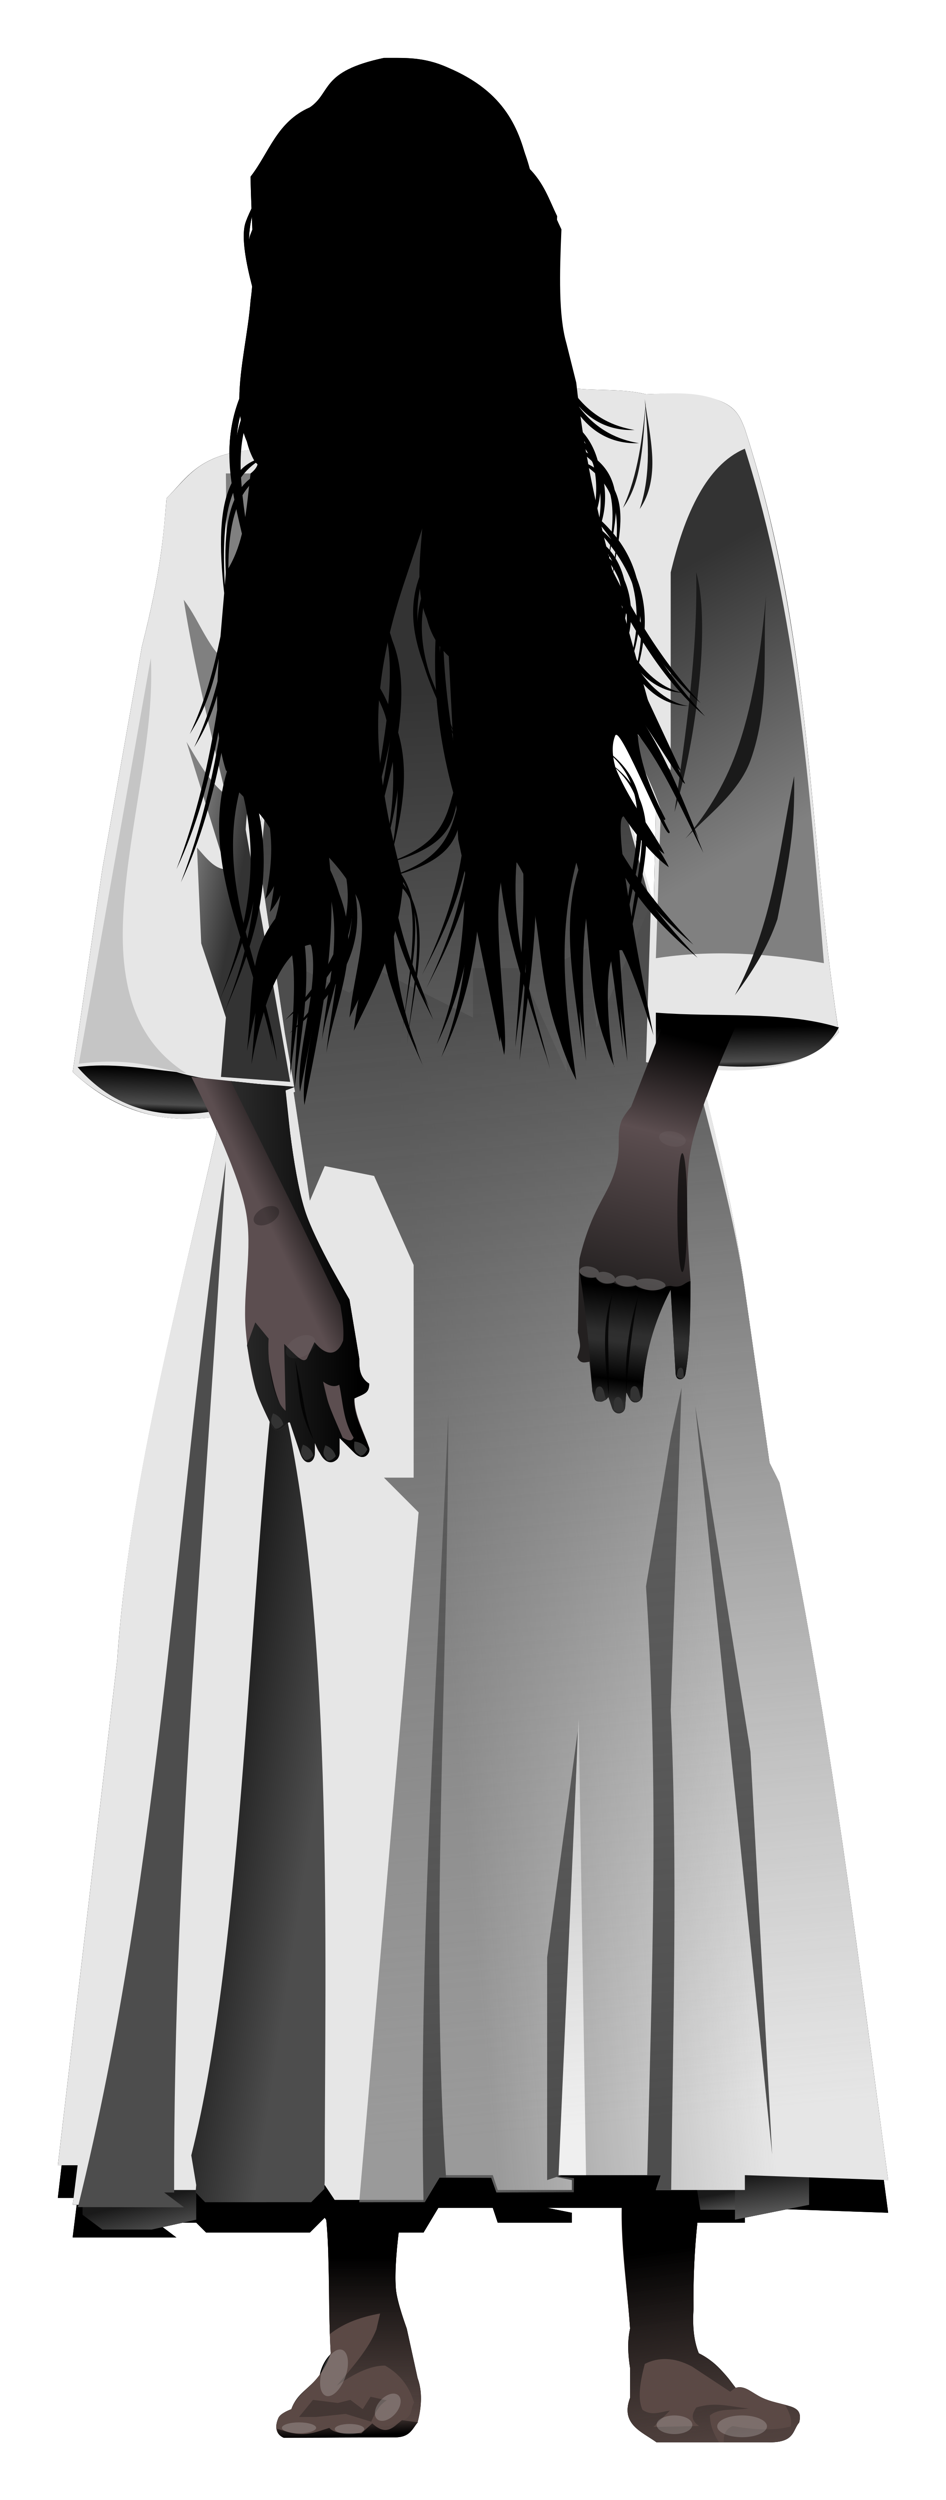
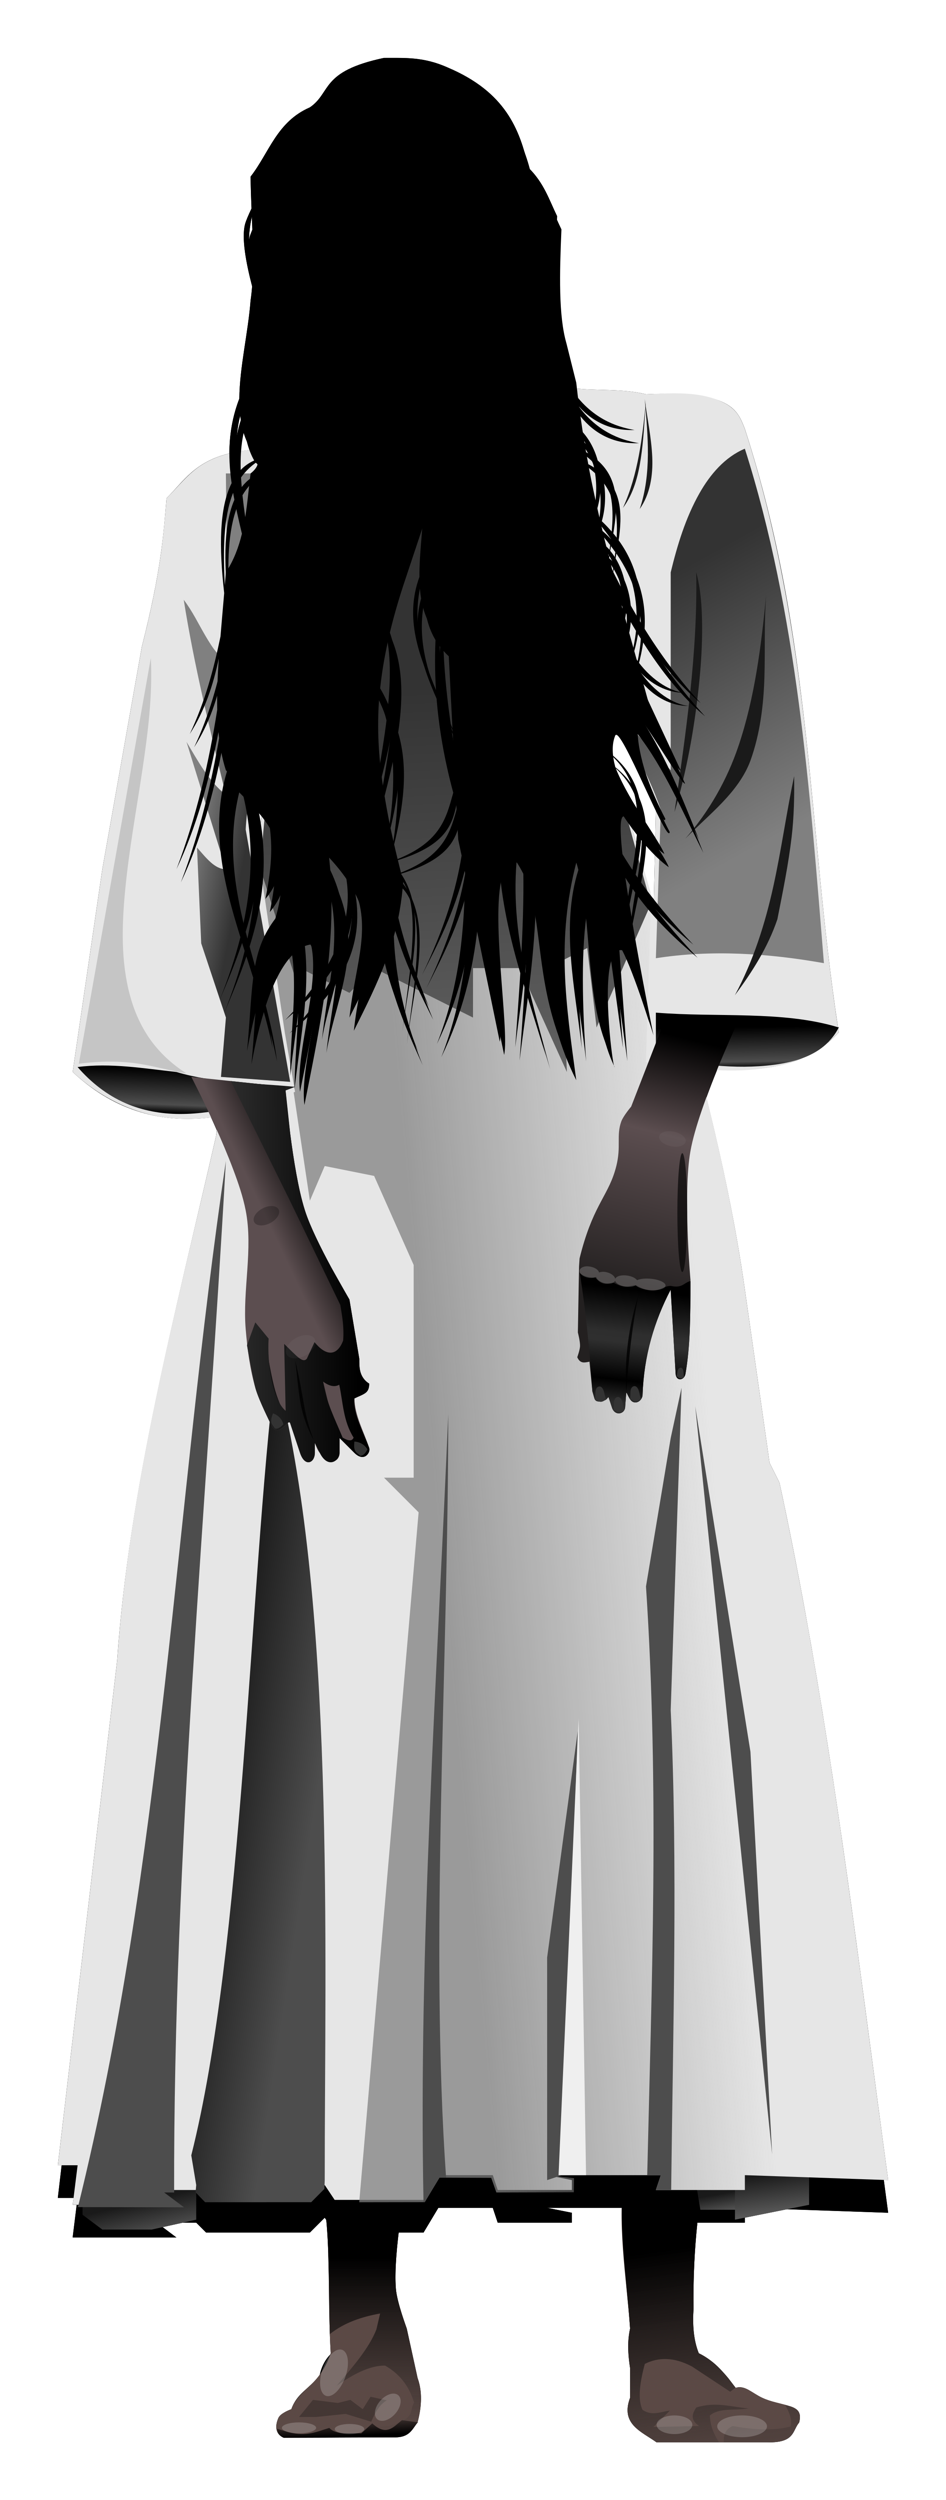
<svg xmlns="http://www.w3.org/2000/svg" xmlns:ns1="http://sodipodi.sourceforge.net/DTD/sodipodi-0.dtd" xmlns:ns2="http://www.inkscape.org/namespaces/inkscape" xmlns:xlink="http://www.w3.org/1999/xlink" id="svg2" ns1:docname="Onryo (copia).svg" viewBox="0 0 191.4 505.41" version="1.1" ns2:version="0.48.1 r9760">
  <defs id="defs4">
    <linearGradient id="linearGradient4027" ns2:collect="always">
      <stop id="stop4029" style="stop-color:#000000" offset="0" />
      <stop id="stop4031" style="stop-color:#1a1a1a;stop-opacity:0" offset="1" />
    </linearGradient>
    <linearGradient id="linearGradient3810" ns2:collect="always">
      <stop id="stop3812" style="stop-color:#1a1a1a" offset="0" />
      <stop id="stop3814" style="stop-color:#808080" offset="1" />
    </linearGradient>
    <linearGradient id="linearGradient3794" ns2:collect="always">
      <stop id="stop3796" style="stop-color:#808080" offset="0" />
      <stop id="stop3798" style="stop-color:#333333" offset="1" />
    </linearGradient>
    <linearGradient id="linearGradient3800" y2="189.56" xlink:href="#linearGradient3794" gradientUnits="userSpaceOnUse" x2="482.51" y1="320.14" x1="489.69" ns2:collect="always" />
    <linearGradient id="linearGradient3808" y2="209.69" xlink:href="#linearGradient3794" gradientUnits="userSpaceOnUse" x2="441.42" y1="207.5" x1="430" ns2:collect="always" />
    <linearGradient id="linearGradient3816" y2="502.58" xlink:href="#linearGradient3810" gradientUnits="userSpaceOnUse" x2="546.91" y1="489.81" x1="545.18" ns2:collect="always" />
    <linearGradient id="linearGradient3824" y2="500.19" xlink:href="#linearGradient3810" gradientUnits="userSpaceOnUse" x2="536.21" y1="493.8" x1="535.09" ns2:collect="always" />
    <linearGradient id="linearGradient3832" y2="507.93" gradientUnits="userSpaceOnUse" x2="419.83" y1="495.65" x1="417.01" ns2:collect="always">
      <stop id="stop3836" style="stop-color:#1a1a1a" offset="0" />
      <stop id="stop3838" style="stop-color:#808080" offset="1" />
    </linearGradient>
    <linearGradient id="linearGradient3846" y2="220.14" gradientUnits="userSpaceOnUse" x2="544.83" y1="170.65" x1="517.39" ns2:collect="always">
      <stop id="stop3842" style="stop-color:#333333" offset="0" />
      <stop id="stop3844" style="stop-color:#808080" offset="1" />
    </linearGradient>
    <linearGradient id="linearGradient3885" y2="414.96" gradientUnits="userSpaceOnUse" x2="453.15" y1="411.77" x1="432.39" ns2:collect="always">
      <stop id="stop3881" style="stop-color:#1a1a1a" offset="0" />
      <stop id="stop3883" style="stop-color:#4d4d4d" offset="1" />
    </linearGradient>
    <linearGradient id="linearGradient3893" y2="338.16" gradientUnits="userSpaceOnUse" x2="532.88" y1="343.24" x1="476.43" ns2:collect="always">
      <stop id="stop3889" style="stop-color:#808080;stop-opacity:.746" offset="0" />
      <stop id="stop3891" style="stop-color:#808080;stop-opacity:0" offset="1" />
    </linearGradient>
    <linearGradient id="linearGradient3939" y2="480.38" gradientUnits="userSpaceOnUse" x2="504.66" y1="251.25" x1="483.2" ns2:collect="always">
      <stop id="stop3943" style="stop-color:#4d4d4d" offset="0" />
      <stop id="stop3945" style="stop-color:#808080;stop-opacity:0" offset="1" />
    </linearGradient>
    <filter id="filter3967" ns2:collect="always" color-interpolation-filters="sRGB">
      <feGaussianBlur id="feGaussianBlur3969" stdDeviation="0.372" ns2:collect="always" />
    </filter>
    <linearGradient id="linearGradient4033" y2="542.36" xlink:href="#linearGradient4027" gradientUnits="userSpaceOnUse" x2="462.48" y1="506.77" x1="462.48" ns2:collect="always" />
    <linearGradient id="linearGradient4041" y2="552.09" xlink:href="#linearGradient4027" gradientUnits="userSpaceOnUse" x2="531.81" y1="504.94" x1="525.35" ns2:collect="always" />
    <linearGradient id="linearGradient4049" y2="275.3" gradientUnits="userSpaceOnUse" x2="425.41" y1="266.5" x1="425.76" ns2:collect="always">
      <stop id="stop4071" style="stop-color:#000000" offset="0" />
      <stop id="stop4073" style="stop-color:#4d4d4d" offset=".814" />
      <stop id="stop4075" style="stop-color:#000000" offset="1" />
    </linearGradient>
    <linearGradient id="linearGradient4065" y2="266.21" gradientUnits="userSpaceOnUse" x2="539.11" y1="257.95" x1="538.99" ns2:collect="always">
      <stop id="stop4079" style="stop-color:#000000" offset="0" />
      <stop id="stop4081" style="stop-color:#4d4d4d" offset=".843" />
      <stop id="stop4083" style="stop-color:#000000" offset="1" />
    </linearGradient>
    <linearGradient id="linearGradient4122" y2="333.58" gradientUnits="userSpaceOnUse" x2="512.25" y1="310.7" x1="514.85" ns2:collect="always">
      <stop id="stop4118" style="stop-color:#000000" offset="0" />
      <stop id="stop4146" style="stop-color:#2e2e2e" offset=".387" />
      <stop id="stop4150" style="stop-color:#2f2f2f" offset=".47" />
      <stop id="stop4148" style="stop-color:#000000" offset=".8" />
      <stop id="stop4120" style="stop-color:#2b2b2b" offset="1" />
    </linearGradient>
    <filter id="filter4304" height="2.628" width="1.95" color-interpolation-filters="sRGB" y="-.814" x="-.475" ns2:collect="always">
      <feGaussianBlur id="feGaussianBlur4306" stdDeviation="1.066" ns2:collect="always" />
    </filter>
    <filter id="filter4373" height="3.187" width="1.608" color-interpolation-filters="sRGB" y="-1.094" x="-.304" ns2:collect="always">
      <feGaussianBlur id="feGaussianBlur4375" stdDeviation="2.205" ns2:collect="always" />
    </filter>
    <linearGradient id="linearGradient4415" y2="299.39" gradientUnits="userSpaceOnUse" x2="458.76" y1="310.95" x1="434.17" ns2:collect="always">
      <stop id="stop4419" style="stop-color:#5c4e50" offset="0" />
      <stop id="stop4421" style="stop-color:#5c4e50" offset=".525" />
      <stop id="stop4423" style="stop-color:#000000" offset="1" />
    </linearGradient>
    <linearGradient id="linearGradient4431" y2="306.7" gradientUnits="userSpaceOnUse" x2="461.59" y1="306.92" x1="430.88" ns2:collect="always">
      <stop id="stop4427" style="stop-color:#353535" offset="0" />
      <stop id="stop4429" style="stop-color:#000000" offset="1" />
    </linearGradient>
    <filter id="filter4445" ns2:collect="always" color-interpolation-filters="sRGB">
      <feGaussianBlur id="feGaussianBlur4447" stdDeviation="0.525" ns2:collect="always" />
    </filter>
    <filter id="filter4451" height="2.362" width="2.072" color-interpolation-filters="sRGB" y="-.681" x="-.536" ns2:collect="always">
      <feGaussianBlur id="feGaussianBlur4453" stdDeviation="1.337" ns2:collect="always" />
    </filter>
    <filter id="filter4457" height="2.391" width="2.055" color-interpolation-filters="sRGB" y="-.696" x="-.528" ns2:collect="always">
      <feGaussianBlur id="feGaussianBlur4459" stdDeviation="1.136" ns2:collect="always" />
    </filter>
    <linearGradient id="linearGradient4475" y2="260.42" gradientUnits="userSpaceOnUse" x2="528.9" y1="312.04" x1="516.17" ns2:collect="always">
      <stop id="stop4154" style="stop-color:#232020" offset="0" />
      <stop id="stop4160" style="stop-color:#5c4e50" offset=".626" />
      <stop id="stop4156" style="stop-color:#000000" offset="1" />
    </linearGradient>
    <filter id="filter4536" height="1.156" width="2.872" color-interpolation-filters="sRGB" y="-0.078" x="-0.936" ns2:collect="always">
      <feGaussianBlur id="feGaussianBlur4538" stdDeviation="0.781" ns2:collect="always" />
    </filter>
    <filter id="filter4554" ns2:collect="always" color-interpolation-filters="sRGB">
      <feGaussianBlur id="feGaussianBlur4556" stdDeviation="0.381" ns2:collect="always" />
    </filter>
    <filter id="filter4577" height="1.239" width="1.027" color-interpolation-filters="sRGB" y="-.12" x="-.013" ns2:collect="always">
      <feGaussianBlur id="feGaussianBlur4579" stdDeviation="0.934" ns2:collect="always" />
    </filter>
    <linearGradient id="linearGradient4595" y2="538.49" gradientUnits="userSpaceOnUse" x2="456.1" y1="542.93" x1="456.32" ns2:collect="always">
      <stop id="stop4591" style="stop-color:#000000" offset="0" />
      <stop id="stop4593" style="stop-color:#000000;stop-opacity:0" offset="1" />
    </linearGradient>
    <filter id="filter4601" ns2:collect="always" color-interpolation-filters="sRGB">
      <feGaussianBlur id="feGaussianBlur4603" stdDeviation="0.362" ns2:collect="always" />
    </filter>
    <filter id="filter4609" height="1.239" width="1.027" color-interpolation-filters="sRGB" y="-.119" x="-.013" ns2:collect="always">
      <feGaussianBlur id="feGaussianBlur4611" stdDeviation="0.173" ns2:collect="always" />
    </filter>
    <filter id="filter4681" height="1.552" width="1.153" color-interpolation-filters="sRGB" y="-0.276" x="-.077" ns2:collect="always">
      <feGaussianBlur id="feGaussianBlur4683" stdDeviation="0.543" ns2:collect="always" />
    </filter>
    <filter id="filter4689" ns2:collect="always" color-interpolation-filters="sRGB">
      <feGaussianBlur id="feGaussianBlur4691" stdDeviation="0.455" ns2:collect="always" />
    </filter>
    <filter id="filter4902" ns2:collect="always" color-interpolation-filters="sRGB">
      <feGaussianBlur id="feGaussianBlur4904" stdDeviation="4.875" ns2:collect="always" />
    </filter>
    <filter id="filter4908" height="1.012" width="1.381" color-interpolation-filters="sRGB" y="-.006" x="-.19" ns2:collect="always">
      <feGaussianBlur id="feGaussianBlur4910" stdDeviation="0.412" ns2:collect="always" />
    </filter>
    <filter id="filter4912" height="1.012" width="1.282" color-interpolation-filters="sRGB" y="-.006" x="-.141" ns2:collect="always">
      <feGaussianBlur id="feGaussianBlur4914" stdDeviation="0.423" ns2:collect="always" />
    </filter>
    <filter id="filter4920" ns2:collect="always" color-interpolation-filters="sRGB">
      <feGaussianBlur id="feGaussianBlur4922" stdDeviation="0.417" ns2:collect="always" />
    </filter>
    <filter id="filter4924" ns2:collect="always" color-interpolation-filters="sRGB">
      <feGaussianBlur id="feGaussianBlur4926" stdDeviation="0.242" ns2:collect="always" />
    </filter>
    <filter id="filter4940" height="1.025" width="1.423" color-interpolation-filters="sRGB" y="-.013" x="-.211" ns2:collect="always">
      <feGaussianBlur id="feGaussianBlur4942" stdDeviation="0.49" ns2:collect="always" />
    </filter>
    <filter id="filter4944" ns2:collect="always" color-interpolation-filters="sRGB">
      <feGaussianBlur id="feGaussianBlur4946" stdDeviation="0.991" ns2:collect="always" />
    </filter>
    <filter id="filter5096" height="2.285" width="2.357" color-interpolation-filters="sRGB" y="-.642" x="-.679" ns2:collect="always">
      <feGaussianBlur id="feGaussianBlur5098" stdDeviation="1.476" ns2:collect="always" />
    </filter>
    <filter id="filter5124" height="2.108" width="2.664" color-interpolation-filters="sRGB" y="-.554" x="-.832" ns2:collect="always">
      <feGaussianBlur id="feGaussianBlur5126" stdDeviation="2.641" ns2:collect="always" />
    </filter>
    <filter id="filter5148" height="3.169" width="1.949" color-interpolation-filters="sRGB" y="-1.084" x="-.474" ns2:collect="always">
      <feGaussianBlur id="feGaussianBlur5150" stdDeviation="1.989" ns2:collect="always" />
    </filter>
    <filter id="filter5172" height="2.925" width="2.004" color-interpolation-filters="sRGB" y="-.963" x="-.502" ns2:collect="always">
      <feGaussianBlur id="feGaussianBlur5174" stdDeviation="1.514" ns2:collect="always" />
    </filter>
    <filter id="filter5200" height="3.734" width="1.87" color-interpolation-filters="sRGB" y="-1.367" x="-.435" ns2:collect="always">
      <feGaussianBlur id="feGaussianBlur5202" stdDeviation="1.254" ns2:collect="always" />
    </filter>
    <filter id="filter5260" height="3.589" width="1.886" color-interpolation-filters="sRGB" y="-1.295" x="-.443" ns2:collect="always">
      <feGaussianBlur id="feGaussianBlur5262" stdDeviation="1.103" ns2:collect="always" />
    </filter>
    <filter id="filter5294" height="1.076" width="1.281" color-interpolation-filters="sRGB" y="-.038" x="-.141" ns2:collect="always">
      <feGaussianBlur id="feGaussianBlur5296" stdDeviation="0.704" ns2:collect="always" />
    </filter>
    <filter id="filter5306" height="1.08" width="1.241" color-interpolation-filters="sRGB" y="-.04" x="-.12" ns2:collect="always">
      <feGaussianBlur id="feGaussianBlur5308" stdDeviation="0.821" ns2:collect="always" />
    </filter>
    <filter id="filter5322" height="1.067" width="1.581" color-interpolation-filters="sRGB" y="-.033" x="-.29" ns2:collect="always">
      <feGaussianBlur id="feGaussianBlur5324" stdDeviation="0.676" ns2:collect="always" />
    </filter>
    <filter id="filter5338" ns2:collect="always" color-interpolation-filters="sRGB">
      <feGaussianBlur id="feGaussianBlur5340" stdDeviation="0.723" ns2:collect="always" />
    </filter>
    <filter id="filter5342" ns2:collect="always" color-interpolation-filters="sRGB">
      <feGaussianBlur id="feGaussianBlur5344" stdDeviation="0.793" ns2:collect="always" />
    </filter>
    <filter id="filter5358" height="1.067" width="1.581" color-interpolation-filters="sRGB" y="-.033" x="-.29" ns2:collect="always">
      <feGaussianBlur id="feGaussianBlur5360" stdDeviation="0.31" ns2:collect="always" />
    </filter>
    <filter id="filter5378" height="1.073" width="1.34" color-interpolation-filters="sRGB" y="-.036" x="-0.17" ns2:collect="always">
      <feGaussianBlur id="feGaussianBlur5380" stdDeviation="0.331" ns2:collect="always" />
    </filter>
    <filter id="filter5406" height="1.041" width="1.29" color-interpolation-filters="sRGB" y="-.021" x="-.145" ns2:collect="always">
      <feGaussianBlur id="feGaussianBlur5408" stdDeviation="1.811" ns2:collect="always" />
    </filter>
    <filter id="filter5418" height="1.042" width="1.259" color-interpolation-filters="sRGB" y="-.021" x="-.13" ns2:collect="always">
      <feGaussianBlur id="feGaussianBlur5420" stdDeviation="1.465" ns2:collect="always" />
    </filter>
    <filter id="filter5426" ns2:collect="always" color-interpolation-filters="sRGB">
      <feGaussianBlur id="feGaussianBlur5428" stdDeviation="2.974" ns2:collect="always" />
    </filter>
    <filter id="filter5430" ns2:collect="always" color-interpolation-filters="sRGB">
      <feGaussianBlur id="feGaussianBlur5432" stdDeviation="1.462" ns2:collect="always" />
    </filter>
    <filter id="filter4236" ns2:collect="always" color-interpolation-filters="sRGB">
      <feGaussianBlur id="feGaussianBlur4238" stdDeviation="1.181" ns2:collect="always" />
    </filter>
  </defs>
  <ns1:namedview id="base" fit-margin-left="0" ns2:zoom="1.1733416" borderopacity="1.0" ns2:current-layer="layer6" ns2:cx="-42.581276" ns2:cy="283.34944" ns2:window-maximized="1" showgrid="false" fit-margin-right="0" ns2:snap-global="false" ns2:document-units="px" bordercolor="#666666" ns2:window-x="0" ns2:window-y="24" fit-margin-bottom="0" ns2:window-width="1680" ns2:pageopacity="0.0" ns2:pageshadow="2" pagecolor="#ffffff" ns2:window-height="1026" fit-margin-top="0" />
  <g id="layer6" ns2:label="ombra" ns2:groupmode="layer" transform="translate(-389.3 -50.297)">
    <path id="path4741" style="filter:url(#filter4902);fill:#000000" ns2:connector-curvature="0" d="m467 62c-12.96 2.74-10.586 6.955-15 10-6.72 2.918-8.239 9.18-12 14 0.021 2.105 0.097 4.263 0.188 6.438-0.612 1.292-1.127 2.482-1.312 3.188-0.723 2.753 0.172 7.72 1.438 12.562-0.078 0.964-0.174 1.909-0.312 2.812-0.493 6.511-2.234 13.562-2.281 19.875-1.464 3.79-1.997 7.471-2 11.062-7.075 1.743-9.249 5.605-12.719 9.062-0.647 7.552-1.088 14.611-5 30l-8 45-6 41c7.743 7.249 16.995 10.538 28 9.188 0.391 0.841 0.75 1.687 1.156 2.594l-0.16 1.22c-8.133 35.496-17.621 71.143-20 106l-12 102h0.781l-0.781 6.594h3.188l-0.19 1.41h0.812l-0.812 6.594h21l-2.781-2.094 4.094-0.906h2.688l2 2h21l3-3 0.312 0.438c0.087 0.929 0.158 1.854 0.219 2.812 0.009 0.136 0.023 0.269 0.031 0.406 0.07 1.17 0.115 2.361 0.156 3.562 0.006 0.167-0.005 0.333 0 0.5 0.08 2.519 0.124 5.084 0.156 7.656 0.012 1.004 0.016 1.999 0.031 3 0.006 0.365 0.025 0.73 0.031 1.094 0.047 2.691 0.122 5.368 0.281 7.938-0.029 0.088-0.064 0.164-0.094 0.25-0.628 0.614-1.242 1.514-1.688 2.625-0.211 0.526-0.357 1.049-0.469 1.562-2.147 2.84-4.586 3.605-5.719 6.875-0.741 0.26-2.264 0.96-2.625 1.781-0.618 1.405-0.642 2.87 0.531 3.688 0.161 0.117 0.34 0.223 0.562 0.312l22.69-0.09c0.349-0.004 0.653-0.043 0.938-0.094 1.991-0.359 2.525-1.762 3.438-2.906 0.003-0.01 0.341 0.086 0-0.031 0.851-3.223 0.987-6.247 0-8.969l-2.188-10s-1.955-5.259-2.188-8c-0.261-3.067 0.077-7.387 0.562-11.406h5.031l3-5h11l1 3h15v-2l-5-1h15.125c-0.085 6.522 0.732 13.464 1.344 20.312 0.122 1.37 0.214 2.735 0.312 4.094-0.392 1.841-0.615 4.038 0 8v6c-0.252 0.671-0.4 1.287-0.469 1.844-0.035 0.278-0.037 0.528-0.031 0.781 0.073 3.295 3.364 4.581 5.844 6.375h22.438c0.35 0.007 0.696 0.013 1 0s0.582-0.032 0.844-0.062c3.66-0.423 3.369-2.502 4.594-3.938 0.067-0.25 0.099-0.475 0.125-0.688 0.018-0.143 0.031-0.278 0.031-0.406 0-0.154-0.008-0.304-0.031-0.438-0.006-0.036-0.024-0.059-0.031-0.094-0.036-0.159-0.087-0.305-0.156-0.438-0.022-0.042-0.037-0.086-0.062-0.125-0.071-0.113-0.154-0.217-0.25-0.312-0.01-0.01-0.021-0.022-0.031-0.031-0.257-0.243-0.601-0.433-1-0.594-0.106-0.042-0.23-0.086-0.344-0.125-0.103-0.035-0.234-0.061-0.344-0.094-0.11-0.033-0.228-0.062-0.344-0.094-1.413-0.386-3.226-0.703-5.062-1.562-2.138-1-3.536-2.626-5.344-2-0.009-0.012-0.022-0.02-0.031-0.031-0.113-0.147-0.231-0.29-0.344-0.438-0.388-0.506-0.754-1.034-1.156-1.531-0.251-0.31-0.518-0.604-0.781-0.906-0.009-0.011-0.022-0.02-0.031-0.031-0.019-0.022-0.043-0.041-0.062-0.062-0.248-0.281-0.517-0.573-0.781-0.844-0.289-0.296-0.592-0.595-0.906-0.875-0.011-0.009-0.021-0.022-0.031-0.031-0.32-0.284-0.648-0.548-1-0.812-0.708-0.531-1.468-1.012-2.344-1.438-1.05-2.61-1.282-5.677-1.062-9-0.08-6.336 0.215-12.078 0.781-17.406h9.594v-1l8.562-1.719 20.438 0.719c-0.299-2.188-0.579-4.412-0.875-6.625l0.88 0.02c-1.583-11.583-3.113-23.292-4.688-35.062-4.72-35.32-9.77-71.19-17.31-105.94l-2-4-5-35c-1.819-12.939-4.579-25.874-7.781-38.812 0.711-1.937 1.445-3.836 2.188-5.656 7.927 0.356 13.418-0.64 17.469-2.438 1.827-0.705 3.384-1.631 4.656-2.812 0.9-0.721 1.718-1.477 2.469-2.281-0.041-0.262-0.085-0.519-0.125-0.781 0.039-0.074 0.088-0.144 0.125-0.219-0.051-0.015-0.106-0.016-0.156-0.031-6.15-40.28-5.07-78.4-18.84-120.97-1.522-3.834-2.733-7.758-20-7-4.818-1.194-10.384-0.663-14.531-1.219-0.16-1.25-0.33-2.5-0.47-3.78l-2-8c-0.601-2.082-0.949-4.585-1.125-7.375-0.059-0.93-0.101-1.888-0.125-2.875-0.098-3.949 0.058-8.319 0.25-12.75-1.614-3.32-2.648-6.714-5.812-9.812-1.75-7.885-4.76-15.311-16.19-20.188-5.027-2.286-8.943-1.978-13-2zm-26.75 32.094c0.183 4.29 0.353 8.558 0.156 12.469-0.833-4.17-1.094-8.237-0.156-12.469zm-2.344 40.25c0.276 2.409 0.903 4.653 2.094 6.656 0.082 0.074 0.144 0.146 0.219 0.219-1.136 0.109-2.165 0.253-3.125 0.438-0-0.074 0-0.145 0-0.219-0-2.519 0.228-4.913 0.812-7.094zm75.09 61.85c0.096-0.052 0.22-0.011 0.375 0.125 0.653 1.028 1.301 2.071 1.938 3.125 1.84 3.518 4.263 8.978 6.094 12.719 0.004 0.008-0.004 0.023 0 0.031 0.008 0.022 0.024 0.04 0.031 0.062 0.194 0.574 0.382 1.153 0.562 1.75l-0.125 5.594c-0.782-1.247-1.725-2.674-2.719-4.25-0.252-4.7-1.83-8.986-6.062-12.469-0.202-0.749-0.394-1.5-0.594-2.25-0.008-0.032-0.023-0.062-0.031-0.094-0.19-1.527-0.095-2.951 0.406-4.188 0.032-0.078 0.077-0.13 0.125-0.156zm0.188 6.969c2.807 2.647 4.217 5.739 4.781 9.094 0.083 0.494 0.138 0.995 0.188 1.5-1.648-2.699-3.321-5.65-4.438-8.5-0.014-0.051-0.017-0.105-0.031-0.156-0.175-0.644-0.326-1.293-0.5-1.938zm-72.375 8.875c0.574 0.651 1.105 1.34 1.594 2.062l-0.719 4.938c-0.027-0.497-0.051-0.997-0.094-1.5-0.152-1.794-0.412-3.619-0.781-5.5zm75.77 3.46c0.494 0.658 1.04 1.349 1.656 2.094-0.026 0.694-0.064 1.389-0.125 2.094-0.026 0.3-0.062 0.605-0.094 0.906-0.483-1.699-0.96-3.394-1.438-5.094zm2.531 3.125c0.84 0.956 1.769 1.887 2.719 2.75 0.005 0.005-0.005 0.026 0 0.031l-0.25 10.688c-0.152-0.193-0.318-0.369-0.469-0.562-0.821-2.866-1.652-5.728-2.469-8.594-0.003-0.01 0.003-0.022 0-0.031 0.219-1.453 0.386-2.875 0.469-4.281z" />
  </g>
  <g id="layer5" ns2:label="piedi" ns2:groupmode="layer" transform="translate(-389.3 -50.297)">
    <path id="path3302" style="fill:#5b4945" d="m454.02 491c1.387 5.462 1.619 11.147 1.757 16.781 0.149 6.074 0.065 12.155 0.441 18.219-0.83 2.526-2.311 4.82-4.272 6.616-1.492 1.366-3.042 2.794-3.704 4.705v0c-0.503 0.176-0.991 0.397-1.45 0.668-0.465 0.274-0.948 0.595-1.165 1.089-0.322 0.734-0.531 1.553-0.371 2.338v0c0.154 0.758 0.753 1.373 1.47 1.662l22.67-0.08c1.036-0.013 2.098-0.314 2.853-1.023 0.61-0.573 1.02-1.323 1.542-1.977 0.781-2.946 1.039-6.135 0-9v-0l-2.198-10-0-0-1.016-2.987c-0.515-1.641-1.036-3.3-1.181-5.013-0.184-2.17-0.08-4.355 0.08-6.527 0.177-2.412 0.455-4.815 0.783-7.211v-0c0.267-1.952 0.569-3.9 0.901-5.842 0.101-0.589 0.204-1.178 0.312-1.766v-0c0.029-0.161 0.059-0.321 0.089-0.482 0.008-0.042 0.016-0.085 0.024-0.127 0.003-0.015 0.006-0.03 0.009-0.045z" ns1:nodetypes="cccscccccscc" ns2:path-effect="#path-effect3304" ns2:connector-curvature="0" ns2:original-d="m 454.01604,491 c 2.47883,9.75957 1.47432,23.32325 2.19763,35 -2.32502,7.07298 -6.40848,6.79555 -7.97623,11.32143 -0.7406,0.2598 -2.2535,0.93576 -2.61459,1.75721 -0.70587,1.60576 -0.65061,3.29605 1.09881,4 L 469.39947,543 c 2.78986,-0.0355 3.35246,-1.69255 4.39527,-3 0.85801,-3.23425 0.98998,-6.27029 0,-9 l -2.19763,-10 c 0,0 -1.96482,-5.25944 -2.19764,-8 -0.6237,-7.34167 2.19764,-22 2.19764,-22 z" />
    <path id="path3306" style="fill:#5b4945" d="m522.13 544h22.443c1.706 0.033 3.64-0.076 4.782-1.345 0.697-0.774 0.954-1.863 1.63-2.655 0.194-0.726 0.286-1.553-0.117-2.188-0 0-0 0-0-0-0.353-0.556-0.997-0.85-1.62-1.062-1.898-0.646-3.929-0.9-5.744-1.75-0.975-0.456-1.848-1.1-2.796-1.61-0.781-0.42-1.71-0.681-2.548-0.39-2.101-2.738-4.378-5.49-7.481-7-1.137-2.826-1.27-5.96-1.069-9-0.115-9.041 0.576-18.094 2.138-27l-16.031-1c-1.685 10.566 0.298 21.328 1.069 32-0.559 2.624-0.412 5.349 0 8v6c-0.402 1.071-0.649 2.235-0.444 3.36 0.159 0.873 0.614 1.674 1.216 2.325 1.282 1.385 3.043 2.209 4.571 3.315z" ns1:nodetypes="cccsccccccccc" ns2:path-effect="#path-effect3308" ns2:connector-curvature="0" ns2:original-d="m 522.13345,544 22.44337,0 c 5.6028,0.10776 5.01301,-2.35973 6.4124,-4 1.06873,-4 -3.2062,-3 -7.48113,-5 -2.13746,-1 -3.53618,-2.62634 -5.34366,-2 -2.01832,-2.62987 -3.97849,-5.29602 -7.48113,-7 -1.05011,-2.61045 -1.28862,-5.67655 -1.06873,-9 -0.13091,-10.31527 0.74534,-19.05989 2.13747,-27 l -16.03099,-1 c -1.55778,9.7712 0.28366,21.13271 1.06873,32 -0.3921,1.84117 -0.61503,4.03851 0,8 l 0,6 c -2.01368,5.36723 2.292,6.7925 5.34367,9 z" />
    <path id="path8082" ns1:nodetypes="ccccccccccccccscc" style="filter:url(#filter4601);fill:url(#linearGradient4033)" ns2:connector-curvature="0" d="m454.02 491c2.21 8.702 1.66 20.409 2.026 31.125 2.965-2.348 6.463-3.484 10.164-4.156l-0.755 3.219c-1.484 3.802-4.781 7.604-8.069 11.406 3.348-2.317 6.656-4.117 9.821-4.094 3.138 1.784 4.952 4.371 5.872 7.5-1.047 1.552 0.508 3.104-4.876 4.656-2.819 0.261-5.355 0.458-8.859 0.875l2.781 1.469h7.28c2.79-0.035 3.353-1.693 4.395-3 0.858-3.234 0.99-6.27 0-9l-2.198-10s-1.965-5.259-2.198-8c-0.624-7.342 2.198-22 2.198-22z" />
    <path id="path8089" style="filter:url(#filter4689);fill:url(#linearGradient4041)" ns2:connector-curvature="0" d="m515.72 489c-1.558 9.771 0.284 21.133 1.069 32-0.392 1.841-0.615 4.038 0 8v6c-2.014 5.367 2.292 6.793 5.344 9h12.624c-0.954-1.54-1.758-3.21-1.837-5.406 1.871-1.626 5.238-0.965 7.848-1.438-3.462-0.283-6.663-1.416-10.587-0.188-1.392 1.99-0.547 2.932 0.568 3.75l-9.251 0.188 3.34-3.312c-1.845 0.242-3.699 1.145-5.544-0.156-0.973-2.036-0.589-5.346 0.468-9.281 2.715-1.348 5.821-1.449 9.552 0.531l7.715 5.094 1.102-0.812c-2.009-2.618-3.961-5.272-7.448-6.969-1.05-2.61-1.289-5.677-1.069-9-0.131-10.315 0.745-19.06 2.138-27l-16.031-1zm32.429 47.438c0.799 1.459 1.486 2.916 1.102 4.375-3.225 0.871-7.228 0.699-11.723-0.094-1.666 0.752-1.802 2.01-1.804 3.281l8.85-0c5.603 0.108 5.013-2.36 6.412-4 0.657-2.458-0.7-3.024-2.839-3.562z" />
    <path id="path4581" ns1:nodetypes="ccccccccccc" style="filter:url(#filter4609);fill:url(#linearGradient4595)" ns2:connector-curvature="0" d="m470.62 539.53c-1.668 1.335-3.127 3.338-6 0.656l-2.219 2c-2.143-0.086-5.17 0.4-6.469-1.094-2.454 0.73-4.638 1.835-8.219 0.875l-2.374-0.703c0.072 0.779 0.428 1.431 1.375 1.812l22.69-0.08c2.79-0.035 3.332-1.693 4.375-3 0.003-0.01 0.341 0.087 0-0.031z" />
    <path id="path4613" style="opacity:.5;filter:url(#filter4681);fill-rule:evenodd;fill:#000000" d="m467.56 535.52c-1.571 0.924-2.441 2.651-3.149 4.331l-5.179-1.592-5.976 0.629h-3.46l2.831-3.46 5.033 0.629 2.516-0.629 2.516 1.887 1.573-2.516z" ns1:nodetypes="ccccccccccc" ns2:path-effect="#path-effect4615" ns2:connector-curvature="0" ns2:original-d="m 467.55985,535.51611 c -1.93724,1.13995 -2.55546,2.92181 -3.1487,4.33055 l -5.17878,-1.59179 -5.97631,0.62909 -3.45997,0 2.83089,-3.45997 5.03268,0.62908 2.51634,-0.62908 2.51634,1.88726 1.57272,-2.51635 z" />
    <path id="path4693" ns1:rx="2.0017376" ns1:ry="3.2250218" style="opacity:.45;filter:url(#filter5096);fill:#ffffff" ns1:type="arc" d="m469.74 537.19c0 1.781-0.896 3.225-2.002 3.225s-2.002-1.444-2.002-3.225 0.896-3.225 2.002-3.225 2.002 1.444 2.002 3.225z" transform="matrix(.749 .662 -.662 .749 473.04 -175.08)" ns1:cy="537.18854" ns1:cx="467.73935" />
    <path id="path4699" ns1:rx="3.3026986" ns1:ry="5.897676" style="opacity:.45;filter:url(#filter5124);fill:#ffffff" ns1:type="arc" d="m458.92 529.53c0 3.257-1.479 5.898-3.303 5.898s-3.303-2.64-3.303-5.898 1.479-5.898 3.303-5.898 3.303 2.64 3.303 5.898z" transform="matrix(.649 .37 -.31 .773 325.34 -47.945)" ns1:cy="529.52631" ns1:cx="455.61514" />
    <path id="path4709" ns1:rx="3.45997" ns1:ry="1.1008996" style="opacity:.45;filter:url(#filter5200);fill:#ffffff" ns1:type="arc" d="m454.83 541.71c0 0.608-1.549 1.101-3.46 1.101s-3.46-0.493-3.46-1.101 1.549-1.101 3.46-1.101 3.46 0.493 3.46 1.101z" transform="translate(-1.573 -.629)" ns1:cy="541.71484" ns1:cx="451.3688" />
    <path id="path4711" ns1:rx="2.9881558" ns1:ry="1.0222639" style="opacity:.45;filter:url(#filter5260);fill:#ffffff" ns1:type="arc" d="m463.01 541.32c0 0.565-1.338 1.022-2.988 1.022-1.65 0-2.988-0.458-2.988-1.022 0-0.565 1.338-1.022 2.988-1.022 1.65 0 2.988 0.458 2.988 1.022z" ns1:cy="541.32166" ns1:cx="460.01874" />
    <path id="path4725" ns1:rx="3.6172414" ns1:ry="1.8872564" style="opacity:.45;filter:url(#filter5172);fill:#ffffff" ns1:type="arc" d="m529.38 540.46c0 1.042-1.619 1.887-3.617 1.887-1.998 0-3.617-0.845-3.617-1.887 0-1.042 1.619-1.887 3.617-1.887 1.998 0 3.617 0.845 3.617 1.887z" ns1:cy="540.45667" ns1:cx="525.75818" />
    <path id="path4727" ns1:rx="5.0326834" ns1:ry="2.2017992" style="opacity:.45;filter:url(#filter5148);fill:#ffffff" ns1:type="arc" d="m546.68 543.29c0 1.216-2.253 2.202-5.033 2.202s-5.033-0.986-5.033-2.202 2.253-2.202 5.033-2.202 5.033 0.986 5.033 2.202z" transform="translate(-2.202 -2.516)" ns1:cy="543.28754" ns1:cx="541.64258" />
  </g>
  <g id="layer3" ns2:label="camicia" ns2:groupmode="layer" transform="translate(-389.3 -50.297)">
    <path id="path4558" style="filter:url(#filter4577);fill:#000000" ns2:connector-curvature="0" d="m402.25 483.86-1.25 10.75h4l-1 8h21l-4-3h8l2 2h21l3-3 2 3h18l3-5h11l1 3h15v-2l-5-1h23l-1 3h18v-3l29 1c-0.621-4.543-1.232-9.173-1.844-13.75h-164.91z" />
    <path id="path3180" style="fill:url(#linearGradient3832)" d="m406 498 4 3h10l9-2v-7h-23z" ns1:nodetypes="ccccccc" ns2:path-effect="#path-effect3182" ns2:connector-curvature="0" ns2:original-d="m 406,498 4,3 10,0 9,-2 0,-7 -23,0 z" />
    <path id="path3176" style="fill:url(#linearGradient3824)" d="m540 497h-9l-1-6h10z" ns2:path-effect="#path-effect3178" ns2:connector-curvature="0" ns2:original-d="m 540,497 -9,0 -1,-6 10,0 z" />
    <path id="path3172" style="fill:url(#linearGradient3816)" d="m553 489v7l-15 3v-11z" ns2:path-effect="#path-effect3174" ns2:connector-curvature="0" ns2:original-d="m 553,489 0,7 -15,3 0,-11 z" />
    <path id="path3075" style="fill:#e6e6e6" d="m500 126c0.678 1.153 1.903 1.889 3.178 2.29 1.591 0.501 3.275 0.628 4.942 0.712 3.976 0.202 8.015 0.04 11.88 0.997 5.379-0.236 11.118-0.687 15.904 1.778 0 0 0 0 0 0 1.096 0.565 2.072 1.379 2.757 2.404 0.578 0.867 0.955 1.849 1.339 2.818 6.481 20.038 10.012 40.918 12.332 61.85v0c2.223 20.053 3.563 40.215 6.668 60.15-3.233 3.466-7.612 5.754-12.246 6.752-8.44 1.82-17.24 0.71-25.75-0.75v-0-8l1-43c-2.505-8.311-7.399-15.639-12-23 5.051 20.133 11.111 39.997 16.654 60 5.476 19.759 10.491 39.696 13.346 60l0 0 5 35 2 4c10.083 46.502 15.558 93.856 22 141l-29-1v3h-18l1-3 0-0h-23l5 1v2h-15l-1-3h-11l-0 0-3 5-0 0h-18l-2-3-3 3h-21l-2-2h-8l4 3h-21l1-8v-0h-4l12-102v-0c2.45-35.91 11.96-70.91 20-106l12-84c-1.143 4.188-2.542 8.303-3.661 12.497 0 0-0 0-0 0-0.914 3.426-1.596 6.966-1.339 10.503v0l9 52-0 0c-7.895 3.691-16.607 6.207-25.277 5.321-7.37-0.75-14.31-4.26-19.72-9.32l6-41 8-45c0-0 0-0 0-0 1.505-5.921 2.837-11.894 3.724-17.939 0.587-4.001 0.931-8.032 1.276-12.061 2.323-2.315 4.349-4.992 7.123-6.742 4.35-2.75 9.74-3.26 14.88-3.26z" ns1:nodetypes="cccccccccccccccccccccccccccccccccccccccccccc" ns2:path-effect="#path-effect3077" ns2:connector-curvature="0" ns2:original-d="m 500,126 c 2.69553,4.58461 12.29072,2.0894 20,4 17.26677,-0.75836 18.47759,3.16626 20,7 13.88635,42.93257 12.66667,81.33333 19,122 -5.55208,5.95255 -14.43701,10.05351 -38,6 l 0,-8 1,-43 c -2.88032,-9.55873 -7.5998,-15.96075 -12,-23 10.03481,40 24.37708,80 30,120 l 5,35 2,4 c 10.04673,46.33333 15.66844,94.66667 22,141 l -29,-1 0,3 -18,0 1,-3 -23,0 5,1 0,2 -15,0 -1,-3 -11,0 -3,5 -18,0 -2,-3 -3,3 -21,0 -2,-2 -8,0 4,3 -21,0 1,-8 -4,0 12,-102 c 2.37859,-34.85688 11.86676,-70.50371 20,-106 l 12,-84 c -2.59808,9.51986 -5.49703,16.1391 -5,23 l 9,52 c -18.84775,8.81073 -33.55769,6.7127 -45,-4 l 6,-41 8,-45 c 3.9119,-15.38856 4.35339,-22.44813 5,-30 4.66175,-4.64532 7,-10 22,-10 z" />
    <path id="path3386" ns1:nodetypes="ccccccccccccccccccccccccccccccc" style="filter:url(#filter4944);fill-rule:evenodd;fill:url(#linearGradient3893)" ns2:connector-curvature="0" d="m442 226 4.938 33.125l2.06 11.88c-0.095 0.044-0.187 0.081-0.281 0.125l3.28 21.88 3-7 10 2 8 18v43h-6l7 7-12.018 139.47 13.263-0.022 2.888-4.955 10.554 0.045 1.045 2.955 15.67-0.045 0.045-2.848-5.45-0.6h23l-1 3h18v-3l29 1c-6.332-46.333-11.953-94.667-22-141l-2-4-5-35c-1.965-13.98-6.461-30.02-10-44l-10-2 1-32z" />
    <path id="path3323" ns1:nodetypes="ccccccccc" style="filter:url(#filter5418);fill:url(#linearGradient3885)" ns2:connector-curvature="0" d="m445 327.27c-5.26 43.42-6.37 116.5-17 158.73l1 6-0.128 1.472 1.922 2.001 21.473-0.005 2.665-2.688 0.07-1.78c-0.033-45 2.254-118.73-10-163.73z" />
    <path id="path3330" ns1:nodetypes="cccccc" style="filter:url(#filter4908);fill:#4d4d4d" ns2:connector-curvature="0" d="m480 336c-2.231 53.202-6.045 107.62-5.013 159.42h0.281l3-4.955 1.286 0.022c-3.31-47.3 0.44-103.33 0.44-154.49z" />
    <path id="path3337" ns1:nodetypes="ccccccccc" style="filter:url(#filter4912);fill:#4d4d4d" ns2:connector-curvature="0" d="m525 341-5 30c2.713 40.98 1.154 79.828 0.25 119h2.75l-1 3h3.094c0.378-32.743 1.344-66.073-0.094-97l2.195-65.176z" />
    <path id="path3348" ns1:nodetypes="cccccc" style="filter:url(#filter5406);fill:#4d4d4d" ns2:connector-curvature="0" d="m435 285c-10.374 70.333-12.558 141.13-29.933 211.46l21.468 0.049-4.02-3.008 2.016 0.008c-0.15-68.42 6.59-139.08 10.47-208.51z" />
    <path id="path3355" style="fill:url(#linearGradient4049)" d="m405 266c6.636-0.874 13.346 0.271 20 1 7.745 2.303 15.958 2.218 24 3-7.511 2.929-15.348 5.528-23.409 5.486-3.722-0.019-7.461-0.682-10.874-2.166-3.75-1.63-7.04-4.23-9.72-7.32z" ns1:nodetypes="cccc" ns2:path-effect="#path-effect3357" ns2:connector-curvature="0" ns2:original-d="m 405,266 c 6.6798,-0.8793 13.76648,0.3173 20,1 8.37234,2.48938 16.0569,2.22759 24,3 -15.73967,6.13784 -32.018,9.82478 -44,-4 z" />
    <path id="path3359" style="fill:url(#linearGradient4065)" d="m559 258c-1.077 2.173-2.885 3.944-5.003 5.124-2.49 1.386-5.318 2.065-8.145 2.425-7.93 1.01-15.98-0.15-23.85-1.55v-9c6.285 0.51 12.603 0.39 18.906 0.586 6.1 0.189 12.257 0.631 18.094 2.414z" ns1:nodetypes="cccc" ns2:path-effect="#path-effect3361" ns2:connector-curvature="0" ns2:original-d="m 559,258 c -4.37021,8.81866 -18.35835,9.31207 -37,6 l 0,-9 c 12.33333,1 25.75024,-0.43803 37,3 z" />
    <path id="path3369" style="filter:url(#filter5338);fill-rule:evenodd;fill:url(#linearGradient3808)" d="m445 146h-10l0.423 37.822c-0.906-0.084-1.606-0.82-2.198-1.51-0.879-1.025-1.589-2.182-2.277-3.343l-0-0c-1.474-2.486-2.711-5.132-4.475-7.422l-0-0c2.113 13.292 5.326 26.38 8.527 39.453-3.492-2.809-5.651-6.883-7.963-10.723v-0l7.97 25.72c-1.145 0.047-2.2-0.614-3.059-1.373-1.023-0.905-1.881-1.979-2.788-3.001l0.85 19.37 5 15-1 12v0l14 1-9-51c0.393-8.59 3.518-16.767 6-25z" ns1:nodetypes="ccccccccccccccc" ns2:path-effect="#path-effect3371" ns2:connector-curvature="0" ns2:original-d="m 445,146 -10,0 0.42327,37.82181 c -2.84242,-0.26301 -6.10811,-8.58684 -8.95054,-12.27489 C 428.80639,186.22426 431.9397,198.5026 435,211 c -3.99998,-3.21799 -5.80631,-7.14219 -7.9629,-10.72289 L 435,226 c -2.20681,0.0898 -4.00136,-2.29387 -5.84654,-4.37381 L 430,241 l 5,15 -1,12 14,1 -9,-51 c 0.43451,-9.50745 3.58191,-16.98023 6,-25 z" />
    <path id="path3373" style="filter:url(#filter3967);fill-rule:evenodd;fill:url(#linearGradient3846)" d="m556 245c-11.216-1.995-22.743-2.751-34-1l1-30v-0c-2.82-8.2-7.32-15.7-12-23l14 15v-0-40-0c1.343-5.521 3.014-11.024 5.809-15.971 2.152-3.809 5.155-7.341 9.191-9.028 10.652 33.492 13.137 68.972 16 104z" ns1:nodetypes="cccccccc" ns2:path-effect="#path-effect3375" ns2:connector-curvature="0" ns2:original-d="m 556,245 c -10.93069,-1.94391 -22.1215,-2.84732 -34,-1 l 1,-30 c -2.98794,-8.67873 -7.4451,-15.88824 -12,-23 l 14,15 0,-40 c 3.01655,-12.40463 7.47349,-21.85267 15,-25 9.09689,28.60316 12.87559,65.77451 16,104 z" />
    <path id="path3848" style="filter:url(#filter4920);fill:#4d4d4d" d="m529.96 334.57 15.564 151.25-4.39-81.409v-0z" ns1:nodetypes="cccc" ns2:path-effect="#path-effect3850" ns2:connector-curvature="0" ns2:original-d="m 529.95791,334.56586 15.56352,151.24552 -4.38972,-81.4092 z" />
    <path id="path3344" style="filter:url(#filter4924);fill-rule:evenodd;fill:#4d4d4d" d="m500 491v-45l6.197-45.775-3.2 89.78z" ns1:nodetypes="ccccc" ns2:path-effect="#path-effect3346" ns2:connector-curvature="0" ns2:original-d="m 500,491 0,-45 6.19719,-45.77475 L 503,490 z" />
    <path id="path3861" style="filter:url(#filter4940);fill-rule:evenodd;fill:#efefef" ns2:connector-curvature="0" d="m506.38 397.53-4.07 92.47h5.562l-1.5-92.469z" />
    <path id="path3863" style="filter:url(#filter5342);fill:#c5c5c5" d="m427 267.27c-3.107-0.484-6.138-1.372-9.241-1.88-4.13-0.677-8.357-0.595-12.508-0.065h-0l14.566-82.008c0.381 7.699-0.624 15.396-1.769 23.019-1.192 7.935-2.648 15.838-3.416 23.826v0c-0.688 7.143-0.906 14.466 0.972 21.392v0c0.846 3.119 2.159 6.126 4.018 8.77 1.956 2.782 4.506 5.127 7.379 6.947z" ns1:nodetypes="cccc" ns2:path-effect="#path-effect3865" ns2:connector-curvature="0" ns2:original-d="m 426.99922,267.27358 c -6.57304,-1.02439 -10.81937,-3.3414 -21.74903,-1.94544 l 14.56586,-82.00779 c 1.42233,28.71346 -17.64451,68.22103 7.18317,83.95323 z" />
    <path id="path3867" style="filter:url(#filter5294);fill-rule:evenodd;fill:#1a1a1a" d="m537.98 251.49c3.725-6.917 6.136-14.477 7.817-22.151 1.607-7.34 2.633-14.797 4.176-22.151 0.055 4.085-0.023 8.178-0.497 12.235-0.655 5.609-1.793 11.149-2.889 16.688-1.883 5.591-5.077 10.651-8.607 15.379z" ns1:nodetypes="cccc" ns2:path-effect="#path-effect3869" ns2:connector-curvature="0" ns2:original-d="m 537.97874,251.49145 c 7.95276,-14.76749 8.89439,-29.53498 11.99271,-44.30247 0.12767,9.53519 -0.32389,13.45102 -3.38619,28.92359 -1.89305,5.62008 -4.93989,10.46824 -8.60652,15.37888 z" />
    <path id="path3871" style="filter:url(#filter5306);fill-rule:evenodd;fill:#1a1a1a" d="m527.96 219.83c4.779-5.441 8.428-11.847 10.745-18.708 3.322-9.838 4.604-20.242 5.617-30.576-0.436 5.513-0.193 11.056-0.358 16.584-0.171 5.747-0.887 11.528-2.835 16.938-1.183 3.199-3.315 5.962-5.666 8.432-2.411 2.533-5.068 4.82-7.503 7.33z" ns1:nodetypes="cccc" ns2:path-effect="#path-effect3873" ns2:connector-curvature="0" ns2:original-d="m 527.96258,219.83477 c 9.44023,-10.74799 13.75966,-22.7122 16.36165,-49.28449 -0.88145,11.14771 0.99179,21.90189 -3.19251,33.52143 -2.38761,6.45562 -8.33269,10.77674 -13.16914,15.76306 z" />
    <path id="path3875" style="filter:url(#filter5322);fill:#1a1a1a" d="m525.77 214.45c2.444-8.203 3.973-16.666 4.89-25.176 0.462-4.285 0.748-8.594 0.69-12.904v-0c-0.047-3.5-0.271-7.029-1.19-10.406 0.321 16.246-2.089 32.401-4.39 48.486z" ns1:nodetypes="ccc" ns2:path-effect="#path-effect3877" ns2:connector-curvature="0" ns2:original-d="m 525.76773,214.44739 c 4.1099,-13.79485 7.46618,-37.17982 4.38971,-48.48636 0.35483,17.98019 -2.18454,33.06617 -4.38971,48.48636 z" />
-     <path id="path3937" d="m442 226 4.938 33.125l2.06 11.88c-0.095 0.044-0.187 0.081-0.281 0.125l3.28 21.88 3-7 10 2 8 18v43h-6l7 7-12.018 139.47 13.263-0.022 2.888-4.955 10.554 0.045 1.045 2.955 15.67-0.045 0.045-2.848-5.45-0.6h23l-1 3h18v-3l29 1c-6.332-46.333-11.953-94.667-22-141l-2-4-5-35c-1.965-13.98-6.461-30.02-10-44l-10-2 1-32z" ns1:nodetypes="ccccccccccccccccccccccccccccccc" style="filter:url(#filter5426);fill-rule:evenodd;fill:url(#linearGradient3939)" ns2:connector-curvature="0" />
    <path id="path3377" ns1:nodetypes="cccccccccccccccc" style="filter:url(#filter5430);fill-rule:evenodd;fill:url(#linearGradient3800)" ns2:connector-curvature="0" d="m455 151c-6.608 23.775-11.278 48.594-13 75l8 25v-5l10 5 5-5 20 10v-10h9.469l9.53 21-0.94-22.53 5.06-2.53 1.88 16.06 11-25c-7.632-27.333-15.21-54.667-21-82z" />
    <path id="path4540" style="filter:url(#filter5378);fill-rule:evenodd;fill:#1a1a1a" d="m520.01 131.17c-0.713 7.432-1.573 15.003-4.671 21.797 2.136-2.85 3.068-6.423 3.609-9.943 0.602-3.922 0.739-7.899 1.062-11.853z" ns1:nodetypes="ccc" ns2:path-effect="#path-effect4542" ns2:connector-curvature="0" ns2:original-d="m 520.00695,131.16942 c -0.72677,7.57687 -1.6138,15.09364 -4.67072,21.7967 4.04523,-5.39932 4.02079,-13.8509 4.67072,-21.7967 z" />
    <path id="path4546" style="filter:url(#filter5358);fill-rule:evenodd;fill:#1a1a1a" d="m519.73 130.93c0.664 7.46 1.408 15.178-1.003 22.269 2.12-2.999 2.702-6.838 2.541-10.507-0.173-3.952-1.016-7.84-1.538-11.761z" ns1:nodetypes="ccc" ns2:connector-curvature="0" ns2:path-effect="#path-effect4548" ns2:original-d="m 519.73005,130.9333 c 0.67313,7.56531 1.45393,15.04269 -1.0031,22.26894 4.38913,-6.20913 2.05266,-14.38785 1.0031,-22.26894 z" />
  </g>
  <g id="layer4" ns2:label="mani" ns2:groupmode="layer" transform="translate(-389.3 -50.297)">
    <path id="path3099" ns1:nodetypes="cccsscccscccccccccsccsscscc" style="fill:url(#linearGradient4475)" ns2:connector-curvature="0" d="m524 256-7 18s-1.589 1.871-2 3c-1.033 2.836 0 5-1 9-1.448 5.792-4.377 7.459-7 17-0.158 0.575-0.302 1.129-0.438 1.688l-0.108 1.603-0.236 13.366s0.481 1.844 0.438 2.781c-0.035 0.762-0.562 2.219-0.562 2.219 0.621 1.415 1.563 1.061 2.469 0.906l0.594 6 0.406 1.406c0.257 0.908 1.306 0.68 2.156 0.375 0.4-0.144 0.651-0.764 0.719-0.562l0.688 2.094c0.573 1.721 2.543 1.322 2.656-0.094l0.21-2.79c0.056-0.696 0.517 1.371 1.406 1.719 0.999 0.391 1.879-0.591 1.906-1.406 0.27-8.01 2.4-14.98 5.69-21.31l1 17c0.093 1.585 1.76 1.398 2 0 0.96-5.596 1-11.371 1-19 0 0-1.529-17.469 0-26 1.693-9.447 10-27 10-27z" />
    <path id="path4109" ns1:nodetypes="ccccccccscccscccccccc" style="filter:url(#filter4554);fill:url(#linearGradient4122)" ns2:connector-curvature="0" d="m506.6 307.6c1.275 7.986 2.022 15.972 2.559 23.959l0.406 1.406c0.257 0.908 1.306 0.68 2.156 0.375 0.4-0.144 0.651-0.764 0.719-0.562l0.688 2.094c0.573 1.721 2.543 1.322 2.656-0.094l0.21-2.78c0.056-0.696 0.517 1.371 1.406 1.719 0.999 0.391 1.879-0.591 1.906-1.406 0.27-8.01 2.4-14.98 5.69-21.31l1 17c0.093 1.585 1.76 1.398 2 0 0.948-5.523 0.999-11.236 1-18.719-0.061 0.015-0.127 0.017-0.188 0.031-1.187 0.366-1.512 1.426-3.75 0.938-2.02-0.075-2.827 2.239-7.062-0.125-1.395-0.029-1.975 0.888-4.562-0.531-1.149 0.019-2.09 0.904-3.719-1.062-0.778 0.101-2.299-0.096-3.122-0.927z" />
-     <path id="path4296" style="opacity:.8;fill:#000000" d="m513.24 311.79c-2.353 6.522-1.462 13.691-0.793 20.593 0.273-6.88-0.771-13.887 0.793-20.593z" ns1:nodetypes="ccc" ns2:connector-curvature="0" ns2:path-effect="#path-effect4298" ns2:original-d="m 513.23977,311.78896 c -2.49968,6.9293 -1.42245,14.09978 -0.7929,20.59263 0.25309,-6.38491 -0.7655,-13.90962 0.7929,-20.59263 z" />
    <path id="path4300" style="opacity:.8;fill:#000000" d="m518.46 312.17c-2.001 6.301-2.84 12.964-2.461 19.564 0.502-6.56 1.137-13.119 2.461-19.564z" ns1:nodetypes="ccc" ns2:path-effect="#path-effect4302" ns2:connector-curvature="0" ns2:original-d="m 518.46393,312.1726 c -2.16522,6.81809 -2.83341,13.07111 -2.46101,19.56396 0.49871,-6.51664 0.67008,-10.84889 2.46101,-19.56396 z" />
    <path id="path3103" style="fill:url(#linearGradient4415)" d="m447 270 1.005 9.382c0.352 2.741 0.753 5.476 1.25 8.195 0.457 2.502 0.974 4.999 1.746 7.423v0c0.602 1.891 1.413 3.708 2.261 5.502 0.94 1.989 1.95 3.945 2.994 5.881l3.744 6.617 0 0 2 12c0.009 0.838-0.013 1.686 0.188 2.5 0.253 1.027 0.91 1.948 1.812 2.5 0 0.702-0.188 1.454-0.75 1.875 0 0 0 0-0 0-0.672 0.504-1.499 0.749-2.25 1.125 0.092 3.498 1.912 6.674 3 10 0.188 0.574-0.149 1.236-0.639 1.589-0.71 0.52-1.72 0.04-2.35-0.59l-3-3v3c0 0.677-0.342 1.441-1.006 1.577 0 0 0 0-0 0-1.14 0.23-2.16-0.75-2.99-1.58-0.325-0.325-0.512-0.761-0.692-1.183v-0-0c-0.079-0.186-0.153-0.374-0.221-0.564-0.021-0.059-0.042-0.119-0.063-0.179-0.008-0.024-0.017-0.05-0.025-0.073v2c0 0.785-0.355 1.721-1.125 1.875-0.941 0.188-1.571-0.964-1.875-1.875l-2-6c-0.034-0.101-0.115-0.203-0.22-0.189h-0c-0.136 0.018-0.245 0.119-0.349 0.208-0.34 0.294-0.636 0.639-0.985 0.922-0.345 0.28-0.772 0.535-1.208 0.451-0.64-0.12-0.99-0.8-1.24-1.39l-0-0-1.239-2.6c-0.657-1.438-1.317-2.882-1.761-4.399v-0c-1.142-3.898-1.665-7.952-2-12-0.332-4.007 0.055-8.034 0.329-12.046 0.27-3.99 0.44-8.04-0.33-11.96-0.552-2.818-1.494-5.546-2.504-8.235-1.121-2.986-2.375-5.922-3.69-8.828l-0-0c-1.072-2.369-2.189-4.717-3.343-7.046-0.35-0.706-0.704-1.411-1.062-2.113v-0c-0.098-0.192-0.196-0.383-0.295-0.574-0.026-0.05-0.052-0.1-0.078-0.15-0.007-0.013-0.013-0.026-0.02-0.039-0.002-0.005-0.005-0.009-0.007-0.014l19 2" ns1:nodetypes="csccccsscsscssssssscc" ns2:path-effect="#path-effect3105" ns2:connector-curvature="0" ns2:original-d="m 447,270 c 0,0 1.34052,16.6444 4,25 2.03456,6.39223 9,18 9,18 l 2,12 c 0.015,1.33333 -0.18153,3.66667 2,5 0,2 -1,2 -3,3 0.0981,3.74327 1.92123,6.70247 3,10 0.29552,0.90332 -1,3 -3,1 l -3,-3 0,3 c 0,1.55366 -1.34831,2.65169 -4,0 -0.52705,-0.52705 -1,-2 -1,-2 l 0,2 c 0,2 -2,3 -3,0 l -2,-6 c -0.39499,-1.18498 -2.41589,3.69627 -4,0 0,0 -2.28621,-4.56383 -3,-7 -1.14022,-3.89157 -1.66553,-7.95864 -2,-12 -0.65984,-7.97274 1.53787,-16.14921 0,-24 -1.86818,-9.537 -11,-27 -11,-27 z" />
    <path id="path4280" style="opacity:.8;fill:#000000" d="m453.16 323.14c0.842 6.165 1.862 12.442 4.847 17.901-1.003-2.61-1.834-5.284-2.508-7.998-0.818-3.292-1.532-6.609-2.339-9.903z" ns1:nodetypes="ccc" ns2:connector-curvature="0" ns2:path-effect="#path-effect4282" ns2:original-d="m 453.1618,323.14286 c 0.96747,7.08792 1.72679,12.19481 4.8473,17.90079 -2.34375,-6.101 -2.72829,-9.25962 -4.8473,-17.90079 z" />
    <path id="path4288" style="opacity:.8;fill:#000000" d="m442.96 321.59c0.322 2.848 0.486 5.726 1.136 8.518 0.621 2.667 1.872 5.155 3.44 7.4-1.161-2.236-2.188-4.557-2.794-7.003-0.729-2.941-1.172-5.946-1.782-8.914z" ns1:nodetypes="ccc" ns2:connector-curvature="0" ns2:path-effect="#path-effect4290" ns2:original-d="m 442.9584,321.59228 c 0.79571,7.0291 0.70754,10.3784 4.57589,15.91715 -3.10094,-5.97302 -2.82511,-7.39579 -4.57589,-15.91715 z" />
    <path id="path4093" style="fill:#333333" d="m511.9 333.16c-0.359 0.328-0.84 0.623-1.303 0.475-0.325-0.104-0.583-0.365-0.908-0.467 0.119-0.525 0.046-1.074 0.098-1.609v-0c0.043-0.452 0.291-0.943 0.743-0.983 0.458-0.061 0.771 0.433 0.911 0.874 0.178 0.563 0.243 1.161 0.46 1.71z" ns1:nodetypes="ccccc" ns2:connector-curvature="0" ns2:path-effect="#path-effect4095" ns2:original-d="m 511.90275,333.16417 c -1.15658,1.05733 -1.58006,0.20591 -2.21103,0.008 0.21166,-0.93067 -0.23209,-2.49658 0.84094,-2.59237 0.98809,-0.13151 0.98324,1.59994 1.37009,2.5842 z" />
    <path id="path4097" style="fill:#333333" d="m515.64 335.29c-0.359 0.328-0.84 0.623-1.303 0.475-0.325-0.104-0.583-0.365-0.908-0.467 0.119-0.525 0.046-1.074 0.098-1.609v-0c0.043-0.452 0.291-0.943 0.743-0.983 0.458-0.061 0.771 0.433 0.911 0.874 0.178 0.563 0.243 1.161 0.46 1.71z" ns1:nodetypes="ccccc" ns2:path-effect="#path-effect4099" ns2:connector-curvature="0" ns2:original-d="m 515.63794,335.28733 c -1.15658,1.05733 -1.58006,0.20591 -2.21103,0.008 0.21166,-0.93067 -0.23209,-2.49658 0.84094,-2.59237 0.98809,-0.13151 0.98324,1.59994 1.37009,2.5842 z" />
    <path id="path4101" style="fill:#333333" d="m518.98 333.09c-0.359 0.328-0.84 0.623-1.303 0.475-0.325-0.104-0.583-0.365-0.908-0.467 0.119-0.525 0.046-1.074 0.098-1.609 0.043-0.452 0.291-0.943 0.743-0.983 0.458-0.061 0.771 0.433 0.911 0.874 0.178 0.563 0.243 1.161 0.46 1.71z" ns1:nodetypes="ccccc" ns2:connector-curvature="0" ns2:path-effect="#path-effect4103" ns2:original-d="m 518.97996,333.08553 c -1.15658,1.05733 -1.58006,0.20591 -2.21103,0.008 0.21166,-0.93067 -0.23209,-2.49658 0.84094,-2.59237 0.98809,-0.13151 0.98324,1.59994 1.37009,2.5842 z" />
    <path id="path4105" style="fill:#333333" d="m527.69 328.71c-0.284 0.185-0.649 0.334-0.951 0.179-0.212-0.109-0.36-0.317-0.573-0.424 0.142-0.348 0.154-0.734 0.25-1.098 0.081-0.306 0.308-0.616 0.624-0.593 0.322 0.01 0.482 0.386 0.528 0.705 0.059 0.408 0.036 0.827 0.122 1.231z" ns1:nodetypes="ccccc" ns2:path-effect="#path-effect4107" ns2:connector-curvature="0" ns2:original-d="m 527.68608,328.70788 c -0.91686,0.5971 -1.11193,-0.0376 -1.52422,-0.24512 0.25149,-0.61713 0.12357,-1.74631 0.87369,-1.69047 0.69565,0.0216 0.49572,1.21388 0.65048,1.93588 z" />
    <path id="path4162" ns1:rx="2.7303326" ns1:ry="1.5013032" style="opacity:.2;filter:url(#filter4304);fill:#ffffff" ns1:type="arc" d="m528.36 281.02c0 0.829-1.222 1.501-2.73 1.501s-2.73-0.672-2.73-1.501 1.222-1.501 2.73-1.501 2.73 0.672 2.73 1.501z" transform="matrix(.979 .202 -.202 .979 67.525 -100.76)" ns1:cy="281.02173" ns1:cx="525.62866" />
    <path id="path4308" style="opacity:.436;filter:url(#filter4373);fill:#ffffff" ns2:connector-curvature="0" d="m507.94 306.28c-0.738 0.052-1.297 0.378-1.375 0.844-0.104 0.621 0.689 1.285 1.781 1.469 0.601 0.101 1.159 0.023 1.562-0.156 0.127 0.513 0.786 1.021 1.656 1.25 1.026 0.27 1.968 0.056 2.188-0.5 0.128 0.534 0.955 1.018 2.031 1.188 0.856 0.134 1.668 0.036 2.125-0.25 0.414 0.422 1.379 0.799 2.594 0.938 1.727 0.197 3.26-0.162 3.438-0.781 0.177-0.62-1.054-1.272-2.781-1.469-1.215-0.138-2.347-0.023-2.969 0.281-0.287-0.435-1.035-0.796-1.938-0.938-1.187-0.186-2.252 0.096-2.469 0.656-0.092-0.531-0.755-1.075-1.656-1.312-0.625-0.164-1.202-0.136-1.625 0.031-0.118-0.533-0.842-1.03-1.781-1.188-0.273-0.046-0.535-0.08-0.781-0.062z" />
    <path id="path4393" ns1:nodetypes="cccccccccccscssscsscssccccsccccccc" style="filter:url(#filter4445);fill:url(#linearGradient4431)" ns2:connector-curvature="0" d="m436 268.84 11.906 24.062 10.25 21.188c0.36 2.229 0.784 4.394 0.572 7.194-1.228 3.24-3.485 3.179-5.791 0.328l-1.557 3.347c-0.847 0.967-2.015-0.512-4.586-2.994l0.3 13.53c-2.645-2.192-3.756-9.456-3.449-14.601l-2.688-3.281-1.688 4.625c0.28 1.531 1.293 7.267 1.73 8.757 0.714 2.436 3 7 3 7 1.584 3.696 3.605-1.185 4 0l2 6c1 3 3 2 3 0v-2l1 2c1.677 3.354 4 1.554 4 0v-3l3 3c2 2 3.328-0.108 3-1-1.237-3.363-3.229-6.82-3-10 2-1 3-1 3-3-2.182-1.333-1.985-3.667-2-5l-2-12s-6.965-11.608-9-18c-2.659-8.356-4-25-4-25zm18.625 60.719c1.254 0.931 2.355 1.207 3.312 0.656 0.768 3.598 0.795 7.358 2.906 10.688-0.246 0.619-0.793 0.855-2.219 0-1.512-3.662-3.318-7.128-4-11.344z" />
    <path id="path4284" style="opacity:.8;fill:#000000" d="m449.02 325.29c0.39 2.857 0.571 5.743 1.07 8.584h0c0.465 2.643 1.397 5.193 2.685 7.547-0.884-2.3-1.54-4.685-1.962-7.113-0.525-3.02-1.063-6.04-1.793-9.018z" ns1:nodetypes="ccc" ns2:path-effect="#path-effect4286" ns2:connector-curvature="0" ns2:original-d="m 449.01862,325.28978 c 0.96747,7.08792 0.6345,10.42455 3.75501,16.13053 -2.34375,-6.101 -1.636,-7.48936 -3.75501,-16.13053 z" />
    <path id="path4449" ns1:rx="3.2388794" ns1:ry="2.0017376" style="opacity:.2;filter:url(#filter4451);fill:#ffffff" ns1:type="arc" d="m453.31 322.45c0 1.105-1.45 2.002-3.239 2.002s-3.239-0.896-3.239-2.002 1.45-2.002 3.239-2.002 3.239 0.896 3.239 2.002z" transform="matrix(.873 -.488 .488 .873 -100.13 260.67)" ns1:cy="322.44656" ns1:cx="450.0712" />
    <path id="path4455" ns1:rx="2.7801912" ns1:ry="1.6681147" style="opacity:.5;filter:url(#filter4457);fill:#000000" ns1:type="arc" d="m445.94 295.87c0 0.921-1.245 1.668-2.78 1.668s-2.78-0.747-2.78-1.668c0-0.921 1.245-1.668 2.78-1.668 1.535 0 2.78 0.747 2.78 1.668z" transform="matrix(.887 -.462 .462 .887 -86.576 238.36)" ns1:cy="295.86795" ns1:cx="443.16248" />
    <path id="path4486" ns1:rx="1.0008688" ns1:ry="12.010426" style="opacity:.8;filter:url(#filter4536);fill:#000000" ns1:type="arc" d="m528.35 295.42c0 6.633-0.448 12.01-1.001 12.01-0.553 0-1.001-5.377-1.001-12.01 0-6.633 0.448-12.01 1.001-12.01 0.553 0 1.001 5.377 1.001 12.01z" ns1:cy="295.4231" ns1:cx="527.34668" />
    <path id="path5264" style="fill-rule:evenodd;fill:#333333" d="m462.14 344.56c0.69 0.06 1.175-0.647 1.487-1.265-0.543-0.934-1.534-1.524-2.613-1.571-0.047 0.691-0.142 1.461 0.259 2.026h0c0.229 0.324 0.613 0.505 0.867 0.81z" ns1:nodetypes="cccc" ns2:path-effect="#path-effect5266" ns2:connector-curvature="0" ns2:original-d="m 462.13728,344.56299 c 0.75521,0.0662 1.19609,-0.68886 1.4874,-1.26499 -0.82136,-1.41282 -1.57026,-1.52556 -2.61338,-1.5708 -0.1626,2.40107 0.47782,2.05623 1.12598,2.83579 z" />
    <path id="path5268" style="fill-rule:evenodd;fill:#333333" d="m462.14 344.56c0.69 0.06 1.175-0.647 1.487-1.265-0.543-0.934-1.534-1.524-2.613-1.571-0.047 0.691-0.142 1.461 0.259 2.026h0c0.229 0.324 0.613 0.505 0.867 0.81z" ns1:nodetypes="cccc" ns2:connector-curvature="0" ns2:path-effect="#path-effect5266" ns2:original-d="m 462.13728,344.56299 c 0.75521,0.0662 1.19609,-0.68886 1.4874,-1.26499 -0.82136,-1.41282 -1.57026,-1.52556 -2.61338,-1.5708 -0.1626,2.40107 0.47782,2.05623 1.12598,2.83579 z" />
-     <path id="path5270" style="fill-rule:evenodd;fill:#333333" d="m455.46 345.5c0.65 0.24 1.303-0.315 1.768-0.829-0.278-1.044-1.079-1.874-2.108-2.203-0.227 0.654-0.521 1.372-0.283 2.023 0.136 0.373 0.459 0.648 0.623 1.01z" ns1:nodetypes="cccc" ns2:path-effect="#path-effect5272" ns2:connector-curvature="0" ns2:original-d="m 455.4591,345.5 c 0.71115,0.26265 1.33523,-0.34973 1.76792,-0.82887 -0.42051,-1.57919 -1.11333,-1.88508 -2.10776,-2.2033 -0.78887,2.2736 -0.0803,2.10949 0.33984,3.03217 z" />
-     <path id="path5274" style="fill-rule:evenodd;fill:#333333" d="m450.93 345.36c0.65 0.24 1.303-0.315 1.768-0.829-0.278-1.044-1.079-1.874-2.108-2.203-0.227 0.654-0.521 1.372-0.283 2.023 0.136 0.373 0.459 0.648 0.623 1.01z" ns1:nodetypes="cccc" ns2:connector-curvature="0" ns2:path-effect="#path-effect5276" ns2:original-d="m 450.92739,345.36099 c 0.71115,0.26265 1.33523,-0.34973 1.76792,-0.82887 -0.42051,-1.57919 -1.11333,-1.88508 -2.10776,-2.2033 -0.78887,2.2736 -0.0803,2.10949 0.33984,3.03217 z" />
+     <path id="path5274" style="fill-rule:evenodd;fill:#333333" d="m450.93 345.36z" ns1:nodetypes="cccc" ns2:connector-curvature="0" ns2:path-effect="#path-effect5276" ns2:original-d="m 450.92739,345.36099 c 0.71115,0.26265 1.33523,-0.34973 1.76792,-0.82887 -0.42051,-1.57919 -1.11333,-1.88508 -2.10776,-2.2033 -0.78887,2.2736 -0.0803,2.10949 0.33984,3.03217 z" />
    <path id="path5278" style="fill-rule:evenodd;fill:#333333" d="m444.87 339.04c0.65 0.24 1.303-0.315 1.768-0.829-0.278-1.044-1.079-1.874-2.108-2.203-0.227 0.654-0.521 1.372-0.283 2.023 0.136 0.373 0.459 0.648 0.623 1.01z" ns1:nodetypes="cccc" ns2:path-effect="#path-effect5280" ns2:connector-curvature="0" ns2:original-d="m 444.86657,339.03606 c 0.71115,0.26265 1.33523,-0.34973 1.76792,-0.82887 -0.42051,-1.57919 -1.11333,-1.88508 -2.10776,-2.2033 -0.78887,2.2736 -0.0803,2.10949 0.33984,3.03217 z" />
  </g>
  <g id="layer2" ns2:label="capelli" ns2:groupmode="layer" transform="translate(-389.3 -50.297)">
    <path id="path4001" style="filter:url(#filter4236);fill:#000000" ns2:connector-curvature="0" d="m467.89 64.669c-12.96 2.74-10.586 6.955-15 10-6.72 2.918-8.239 9.18-12 14 0.021 2.105 0.097 4.263 0.188 6.438-0.612 1.292-1.127 2.482-1.312 3.188-0.723 2.753 0.172 7.72 1.438 12.562-0.078 0.964-0.174 1.909-0.312 2.812-0.493 6.511-2.234 13.562-2.281 19.875-2.294 5.94-2.341 11.59-1.562 17.094-2.516 4.987-2.548 12.955-1.5 22.219-0.248 2.922-0.509 5.863-0.75 8.781-1.368 6.636-3.146 13.238-6.219 19.719 3.062-4.769 4.755-9.941 5.875-15.281-0.238 3.573-0.383 7.069-0.312 10.375-1.701 10.698-4.135 21.42-8.25 32.219 3.995-8.401 6.612-17.801 8.5-27.719 0.263 2.772 0.734 5.378 1.5 7.719l0.219 0.219c-3.418 11.346-0.75 22.45 2.719 33.531-1.076 4.276-2.522 8.524-4.219 12.75 1.634-3.817 3.226-7.656 4.562-11.594 0.743 2.34 1.499 4.691 2.25 7.031-0.516 3.983-0.675 8.679-1.25 14.844 0.358-1.903 1.17-6.247 2.562-10.75 1.031 3.398 1.954 6.807 2.625 10.219-0.474-3.841-1.317-7.605-2.281-11.344 1.346-4.077 3.186-8.122 5.594-10.438 1.136 3.865 1.113 8.975 0.844 14.312-0.539 0.591-1.079 1.157-1.656 1.75 0.548-0.466 1.094-0.933 1.625-1.406-0.222 4.249-0.578 8.624-0.594 12.656 0.501-4.565 1.23-9.148 1.75-13.719 0.834-0.777 1.636-1.568 2.406-2.375-0.935 6.879-2.801 14.356-2.156 19.312 1.429-7.147 2.86-14.17 3.906-21.219 0.01-0.011 0.022-0.02 0.031-0.031 0.887-1.045 1.693-2.137 2.438-3.25-0.581 4.648-1.46 9.337-1.938 13.969 1.021-6.044 3.274-11.819 4.125-17.906 1.874-4.123 2.666-8.761 1.75-14.219 4.589 9.048 0.877 16.443-0.312 27.656 2.437-4.874 4.714-9.402 6.5-14.25 0.855 5.109 2.523 9.916 4.5 14.625-0.095 0.818-0.172 1.607-0.25 2.406 0.083-0.782 0.174-1.582 0.281-2.375 0.924 2.199 1.904 4.392 2.906 6.562-1.054-2.594-1.944-5.185-2.719-7.781 0.415-2.853 0.929-5.741 1.344-8.594 1.116 2.427 2.295 4.812 3.5 7.188-1.177-2.82-2.271-5.663-3.312-8.531 0.952-7.143 1.072-13.928-2.781-18.969 0.008-0.095 0.024-0.186 0.031-0.281-0.153-0.613-0.29-1.151-0.438-1.75 9.777-3.003 11.183-7.072 12.062-11.188l0.375 6.937 0.688 3.25c-1.099 6.83-3.416 14.61-8.031 24.188 3.262-6.356 6.532-12.689 8.656-21.094l0.125 0.594c-0.26 10.922-0.903 21.955-5.75 34.406 4.354-8.976 6.43-17.745 7.375-26.438l5.344 25.969c1.117-5.104-2.96-29.104-0.188-36.625 0.482 8.031 2.26 15.606 4.344 22.781-0.306 4.993-0.687 10.001-1.031 15 0.528-4.287 1.148-8.559 1.688-12.844 1.523 5.062 3.135 9.927 4.5 14.594-1.421-5.417-2.978-10.803-4.281-16.312 0.651-5.354 1.165-10.729 1.344-16.188 2.354 9.841 1.403 21.102 8.219 34.719-2.127-15.595-4.039-28.349 0-44 0.526 1.306 0.952 2.705 1.312 4.156-3.591 11.299-0.677 23.879 0.688 36.031-0.779-10.697-1.104-23.312 0.312-30.906 1.522 10.413 1.053 22.731 5.312 31.781-0.523-2.096-2.398-17.661-0.188-22.156l2.906 21.25-1.625-22.438c0.177-0.033 0.36-0.044 0.562 0 2.395 4.483 6.344 17.188 6.344 17.188s-2.32-11.311-4.219-22.5c0.36-1.832 0.738-3.664 1.125-5.5 3.421 4.603 7.546 8.622 12.031 12.344-4.266-4.485-8.239-9.13-11.656-14.125 0.582-2.885 1.057-5.749 1.219-8.5 1.387 1.578 2.979 3.162 4.594 4.312-0.504-1.378-2.432-4.213-4.562-7.594-0.256-4.771-1.871-9.114-6.25-12.625-0.634-2.36-0.765-4.564-0.031-6.375 1.011-2.495 10.667 22.523 11.031 19.469-2.995-5.613-6.275-14.562-6.469-19.781 5.405 6.965 9.085 15.759 13.281 24-3.587-8.873-6.978-17.762-13.031-26.438 0.05-0.171 0.09-0.352 0.156-0.5 0.371-0.823 8.822 13.711 9.156 12.906l-7-15c-0.463-1.703-0.94-3.396-1.406-5.094 2.4 2.673 5.576 4.439 9.188 4.438-3.2-0.315-7.085-2.907-9.875-6.969-0.116-0.416-0.227-0.835-0.344-1.25 0.444-1.584 0.752-3.12 0.969-4.625 3.724 5.882 7.828 11.009 12.531 14.938-4.969-5.418-8.936-10.965-12.312-16.594 0.617-6.803-1.208-12.734-5.375-17.719 0.92-5.562 1.21-10.904-3.156-14.75-0.662-2.404-1.858-4.605-3.562-6.281-0.292-1.744-0.56-3.53-0.812-5.312 2.894 3.588 6.833 5.632 11.844 5.438-2.645-0.452-7.894-1.69-12.094-7.312-0.214-1.622-0.418-3.247-0.594-4.906l-2-8c-1.603-5.551-1.384-14.138-1-23-1.614-3.32-2.648-6.714-5.812-9.812-1.743-7.884-4.755-15.31-16.188-20.188-5.027-2.286-8.943-1.978-13-2zm45.625 201.06c0.051 0.202 0.105 0.322 0.125 0.25-0.041-0.084-0.085-0.165-0.125-0.25zm-72.375-168.97c0.183 4.29 0.353 8.558 0.156 12.469-0.833-4.17-1.094-8.237-0.156-12.469zm-2.344 40.25c0.276 2.409 0.903 4.653 2.094 6.656 0.84 0.757 1.313 1.451 1.469 2.094-1.721 0.605-3.085 1.616-4.156 3-0.365-4.257-0.342-8.261 0.594-11.75zm68.969 4.062c0.728 1.112 1.343 2.399 1.844 3.812-0.396-0.259-0.828-0.509-1.281-0.75-0.19-1.017-0.384-2.034-0.562-3.062zm0.688 3.844c0.609 0.47 1.164 0.941 1.656 1.438 0.704 2.613 0.922 5.558 0.469 8.562-0.756-3.284-1.481-6.607-2.125-10zm-66.062 1.281c0.027 0.911-0.545 1.722-1.5 2.469-0.431 3.447-0.693 6.94-1.344 10.344-0.463-2.915-0.888-5.8-1.188-8.594 0.987-1.686 2.324-3.105 4.031-4.219zm69.125 1.844c2.663 3.698 2.852 7.968 2.438 12.375-0.834-0.96-1.737-1.894-2.75-2.781-0.111-0.465-0.203-0.94-0.312-1.406 0.837-2.611 1.038-5.47 0.625-8.188zm-74.156 4.531c0.487 2.787 1.13 5.541 1.781 8.281-0.656 2.691-1.617 5.317-3.25 7.812-0.062 0.868-0.148 1.75-0.219 2.625-0.343-6.947-0.329-13.645 1.688-18.719zm38.531 1.094c0 5.46-0.894 10.904-0.844 15.906-3.052 8.335-0.117 16.086 3.406 23.781 0.462 6.388 1.586 13.008 3.438 19.844-1.391 4.937-2.424 9.936-11.469 13.5-0.477-1.938-0.962-3.874-1.375-5.688 1.854-7.7 2.948-15.333 0.812-22.625 1.093-7.361 0.979-14.193-1.75-19.906 0.732-3.093 1.647-6.327 2.781-9.812l5-15zm35.625 5.281c0.849 0.999 1.595 1.984 2.281 2.969-0.086 0.727-0.181 1.458-0.281 2.188-0.289-0.335-0.613-0.637-0.938-0.938-0.355-1.404-0.718-2.8-1.062-4.219zm2.5 3.25c3.567 5.232 4.927 10.289 4.969 15.219-0.689-1.178-1.356-2.346-2-3.531-0.1-3.547-1.205-7.023-3.344-9.594 0.122-0.698 0.25-1.392 0.375-2.094zm-1.094 2.281c0.147 0.217 0.298 0.457 0.438 0.688-0.034 0.25-0.062 0.5-0.094 0.75-0.124-0.475-0.222-0.962-0.344-1.438zm0.562 0.875c1.031 1.756 1.842 3.86 2.281 6.188-0.742-1.432-1.472-2.874-2.156-4.312-0.093-0.352-0.189-0.71-0.281-1.062 0.044-0.271 0.111-0.541 0.156-0.812zm-38.344 6.594c0.277 3.34 1.149 6.427 3.219 9.125-0.217 3.719-0.211 7.506 0.031 11.375-2.685-6.474-4.732-13.085-3.25-20.5zm39.906 0.688c0.347 0.646 0.709 1.272 1.062 1.906 0.027 0.62 0.029 1.241 0 1.875-0.35-1.262-0.716-2.515-1.062-3.781zm1.875 3.406c0.662 1.152 1.346 2.272 2.031 3.375-0.099 1.61-0.36 3.191-0.688 4.781-0.557-1.988-1.102-3.981-1.656-5.969 0.156-0.724 0.247-1.447 0.312-2.188zm-49.031 3.438c1.342 4.522 1.391 9.972 0.844 15.844-0.696-1.612-1.54-3.209-2.625-4.781 0.312-3.528 0.904-7.178 1.781-11.062zm11.156 2.406c0.546 0.615 1.15 1.214 1.844 1.781l0.844 16.5c-0.357-0.858-0.723-1.708-1.094-2.562-0.798-5.277-1.365-10.52-1.594-15.719zm-13.062 9.969c0.99 2.094 1.798 4.334 2.406 6.719-0.427 3.429-1.001 6.961-1.625 10.531-0.863-5.901-1.19-11.445-0.781-17.25zm14.75 6.469c0.35 0.762 0.698 1.518 1.031 2.281l0.25 5.031c-0.468-2.444-0.904-4.879-1.281-7.312zm-11.562 4.031c0.838 5.294 0.779 11.258-0.281 18-0.719-3.196-1.298-6.206-1.781-9.125 0.769-2.995 1.493-5.965 2.062-8.875zm44.656 3.219c3.412 3.086 4.824 6.808 5.219 10.844-2.105-3.449-4.233-7.306-5.219-10.844zm-76.125 4.906 1.125 1.125c2.788 9.683 2.562 19.133 0.531 28.438-2.487-9.448-4.194-19.068-1.656-29.562zm4 4.219c1.136 1.29 2.108 2.723 2.906 4.281 0.627 4.21 0.792 8.136-0.719 15.688 1.936-2.323 2.828-4.646 3.188-6.969 0.315 3.48-0.051 7.2-1.188 10.969-2.371 3.107-3.5 6.199-4.156 9.906-0.65-2.316-1.307-4.618-1.938-6.938 2.565-8.194 3.876-16.905 1.906-26.938zm73.781 0.625c0.403 0.613 1.788 2.683 3.656 4.938-0.102 2.776-0.525 5.648-1 8.531-0.961-1.45-1.893-2.926-2.75-4.438-0.631-5.247-0.772-8.99 0.094-9.031zm-59.594 8.344c1.646 1.769 2.958 3.447 4 5.062 0.94 3.767 0.871 7.599-0.125 11.469-0.074-4.053-1.006-8.305-3.562-12.906-0.075-1.203-0.188-2.411-0.312-3.625zm37.906 1c0.031 0.004 0.062-0.005 0.094 0 0.878 1.379 1.596 2.784 2.188 4.219 0.092 6.01-0.129 12.074-0.469 18.156-1.509-7.096-2.426-14.439-1.812-22.375zm22.031 3.062c0.631 1.029 1.305 2.026 2 3-0.275 1.641-0.532 3.288-0.75 4.906-0.453-2.725-0.901-5.422-1.25-7.906zm-45.062 2.156c3.226 3.467 3.273 10.042 2.562 17.281-1.325-3.714-2.497-7.493-3.438-11.344 0.386-1.887 0.668-3.853 0.875-5.938zm-14.406 1.906c1.538 4.535 1.683 9.28 1.281 14.094-0.722 1.486-1.576 2.969-2.562 4.469 0.838-6.131 1.374-12.287 1.281-18.562zm12.938 6.594c1.03 3.59 2.4 6.989 3.906 10.312-0.329 2.985-0.759 6.04-1.125 9.031-1.797-6.052-2.86-12.109-3.094-18.156 0.108-0.387 0.212-0.794 0.312-1.188zm-17.188 2.844c1.655 2.877 1.658 7.117 1.125 11.719-0.774 1.027-1.607 2.091-2.5 3.125 0.531-4.871 0.78-9.727 0.25-14.531 0.36-0.146 0.744-0.247 1.125-0.312z" />
    <path id="path3068" style="fill:#000000" ns2:connector-curvature="0" d="m467 62c-12.96 2.74-10.586 6.955-15 10-6.72 2.918-8.239 9.18-12 14 0.021 2.105 0.097 4.263 0.188 6.438-0.612 1.292-1.127 2.482-1.312 3.188-0.723 2.753 0.172 7.72 1.438 12.562-0.078 0.964-0.174 1.909-0.312 2.812-0.493 6.511-2.234 13.562-2.281 19.875-2.294 5.94-2.341 11.59-1.562 17.094-2.516 4.987-2.548 12.955-1.5 22.219-0.248 2.922-0.509 5.863-0.75 8.781-1.368 6.636-3.146 13.238-6.219 19.719 3.062-4.769 4.755-9.941 5.875-15.281-0.238 3.573-0.383 7.069-0.312 10.375-1.701 10.698-4.135 21.42-8.25 32.219 3.995-8.401 6.612-17.801 8.5-27.719 0.263 2.772 0.734 5.378 1.5 7.719l0.219 0.219c-3.418 11.346-0.75 22.45 2.719 33.531-1.076 4.276-2.522 8.524-4.219 12.75 1.634-3.817 3.226-7.656 4.562-11.594 0.743 2.34 1.499 4.691 2.25 7.031-0.516 3.983-0.675 8.679-1.25 14.844 0.358-1.903 1.17-6.247 2.562-10.75 1.031 3.398 1.954 6.807 2.625 10.219-0.474-3.841-1.317-7.605-2.281-11.344 1.346-4.077 3.186-8.122 5.594-10.438 1.136 3.865 1.113 8.975 0.844 14.312-0.539 0.591-1.079 1.157-1.656 1.75 0.548-0.466 1.094-0.933 1.625-1.406-0.222 4.249-0.578 8.624-0.594 12.656 0.501-4.565 1.23-9.148 1.75-13.719 0.834-0.777 1.636-1.568 2.406-2.375-0.935 6.879-2.801 14.356-2.156 19.312 1.429-7.147 2.86-14.17 3.906-21.219 0.01-0.011 0.022-0.02 0.031-0.031 0.887-1.045 1.693-2.137 2.438-3.25-0.581 4.648-1.46 9.337-1.938 13.969 1.021-6.044 3.274-11.819 4.125-17.906 1.874-4.123 2.666-8.761 1.75-14.219 4.589 9.048 0.877 16.443-0.312 27.656 2.437-4.874 4.714-9.402 6.5-14.25 0.855 5.109 2.523 9.916 4.5 14.625-0.095 0.818-0.172 1.607-0.25 2.406 0.083-0.782 0.174-1.582 0.281-2.375 0.924 2.199 1.904 4.392 2.906 6.562-1.054-2.594-1.944-5.185-2.719-7.781 0.415-2.853 0.929-5.741 1.344-8.594 1.116 2.427 2.295 4.812 3.5 7.188-1.177-2.82-2.271-5.663-3.312-8.531 0.952-7.143 1.072-13.928-2.781-18.969 0.008-0.095 0.024-0.186 0.031-0.281-0.153-0.613-0.29-1.151-0.438-1.75 9.777-3.003 11.183-7.072 12.062-11.188l0.38 6.94 0.688 3.25c-1.099 6.83-3.416 14.61-8.031 24.188 3.262-6.356 6.532-12.689 8.656-21.094l0.125 0.594c-0.26 10.922-0.903 21.955-5.75 34.406 4.354-8.976 6.43-17.745 7.375-26.438l5.344 25.969c1.117-5.104-2.96-29.104-0.188-36.625 0.482 8.031 2.26 15.606 4.344 22.781-0.306 4.993-0.687 10.001-1.031 15 0.528-4.287 1.148-8.559 1.688-12.844 1.523 5.062 3.135 9.927 4.5 14.594-1.421-5.417-2.978-10.803-4.281-16.312 0.651-5.354 1.165-10.729 1.344-16.188 2.354 9.841 1.403 21.102 8.219 34.719-2.127-15.595-4.039-28.349 0-44 0.526 1.306 0.952 2.705 1.312 4.156-3.591 11.299-0.677 23.879 0.688 36.031-0.779-10.697-1.104-23.312 0.312-30.906 1.522 10.413 1.053 22.731 5.312 31.781-0.523-2.096-2.398-17.661-0.188-22.156l2.906 21.25-1.625-22.438c0.177-0.033 0.36-0.044 0.562 0 2.395 4.483 6.344 17.188 6.344 17.188s-2.32-11.311-4.219-22.5c0.36-1.832 0.738-3.664 1.125-5.5 3.421 4.603 7.546 8.622 12.031 12.344-4.266-4.485-8.239-9.13-11.656-14.125 0.582-2.885 1.057-5.749 1.219-8.5 1.387 1.578 2.979 3.162 4.594 4.312-0.504-1.378-2.432-4.213-4.562-7.594-0.256-4.771-1.871-9.114-6.25-12.625-0.634-2.36-0.765-4.564-0.031-6.375 1.011-2.495 10.667 22.523 11.031 19.469-2.995-5.613-6.275-14.562-6.469-19.781 5.405 6.965 9.085 15.759 13.281 24-3.587-8.873-6.978-17.762-13.031-26.438 0.05-0.171 0.09-0.352 0.156-0.5 0.371-0.823 8.822 13.711 9.156 12.906l-7-15c-0.463-1.703-0.94-3.396-1.406-5.094 2.4 2.673 5.576 4.439 9.188 4.438-3.2-0.315-7.085-2.907-9.875-6.969-0.116-0.416-0.227-0.835-0.344-1.25 0.444-1.584 0.752-3.12 0.969-4.625 3.724 5.882 7.828 11.009 12.531 14.938-4.969-5.418-8.936-10.965-12.312-16.594 0.617-6.803-1.208-12.734-5.375-17.719 0.92-5.562 1.21-10.904-3.156-14.75-0.662-2.404-1.858-4.605-3.562-6.281-0.292-1.744-0.56-3.53-0.812-5.312 2.894 3.588 6.833 5.632 11.844 5.438-2.645-0.452-7.894-1.69-12.094-7.312-0.2-1.62-0.4-3.24-0.58-4.9l-2-8c-1.603-5.551-1.384-14.138-1-23-1.614-3.32-2.648-6.714-5.812-9.812-1.75-7.885-4.76-15.311-16.19-20.188-5.027-2.286-8.943-1.978-13-2zm45.625 201.06c0.051 0.202 0.105 0.322 0.125 0.25-0.041-0.084-0.085-0.165-0.125-0.25zm-72.37-168.97c0.183 4.29 0.353 8.558 0.156 12.469-0.833-4.17-1.094-8.237-0.156-12.469zm-2.344 40.25c0.276 2.409 0.903 4.653 2.094 6.656 0.84 0.757 1.313 1.451 1.469 2.094-1.721 0.605-3.085 1.616-4.156 3-0.365-4.257-0.342-8.261 0.594-11.75zm68.969 4.062c0.728 1.112 1.343 2.399 1.844 3.812-0.396-0.259-0.828-0.509-1.281-0.75-0.19-1.017-0.384-2.034-0.562-3.062zm0.688 3.844c0.609 0.47 1.164 0.941 1.656 1.438 0.704 2.613 0.922 5.558 0.469 8.562-0.756-3.284-1.481-6.607-2.125-10zm-66.07 1.29c0.027 0.911-0.545 1.722-1.5 2.469-0.431 3.447-0.693 6.94-1.344 10.344-0.463-2.915-0.888-5.8-1.188-8.594 0.987-1.686 2.324-3.105 4.031-4.219zm69.125 1.844c2.663 3.698 2.852 7.968 2.438 12.375-0.834-0.96-1.737-1.894-2.75-2.781-0.111-0.465-0.203-0.94-0.312-1.406 0.837-2.611 1.038-5.47 0.625-8.188zm-74.156 4.531c0.487 2.787 1.13 5.541 1.781 8.281-0.656 2.691-1.617 5.317-3.25 7.812-0.062 0.868-0.148 1.75-0.219 2.625-0.343-6.947-0.329-13.645 1.688-18.719zm38.54 1.1c0 5.46-0.894 10.904-0.844 15.906-3.052 8.335-0.117 16.086 3.406 23.781 0.462 6.388 1.586 13.008 3.438 19.844-1.391 4.937-2.424 9.936-11.469 13.5-0.477-1.938-0.962-3.874-1.375-5.688 1.854-7.7 2.948-15.333 0.812-22.625 1.093-7.361 0.979-14.193-1.75-19.906 0.732-3.093 1.647-6.327 2.781-9.812l5-15zm35.625 5.281c0.849 0.999 1.595 1.984 2.281 2.969-0.086 0.727-0.181 1.458-0.281 2.188-0.289-0.335-0.613-0.637-0.938-0.938-0.355-1.404-0.718-2.8-1.062-4.219zm2.5 3.25c3.567 5.232 4.927 10.289 4.969 15.219-0.689-1.178-1.356-2.346-2-3.531-0.1-3.547-1.205-7.023-3.344-9.594 0.122-0.698 0.25-1.392 0.375-2.094zm-1.094 2.281c0.147 0.217 0.298 0.457 0.438 0.688-0.034 0.25-0.062 0.5-0.094 0.75-0.124-0.475-0.222-0.962-0.344-1.438zm0.562 0.875c1.031 1.756 1.842 3.86 2.281 6.188-0.742-1.432-1.472-2.874-2.156-4.312-0.093-0.352-0.189-0.71-0.281-1.062 0.044-0.271 0.111-0.541 0.156-0.812zm-38.34 6.6c0.277 3.34 1.149 6.427 3.219 9.125-0.217 3.719-0.211 7.506 0.031 11.375-2.685-6.474-4.732-13.085-3.25-20.5zm39.906 0.688c0.347 0.646 0.709 1.272 1.062 1.906 0.027 0.62 0.029 1.241 0 1.875-0.35-1.262-0.716-2.515-1.062-3.781zm1.875 3.406c0.662 1.152 1.346 2.272 2.031 3.375-0.099 1.61-0.36 3.191-0.688 4.781-0.557-1.988-1.102-3.981-1.656-5.969 0.156-0.724 0.247-1.447 0.312-2.188zm-49.04 3.43c1.342 4.522 1.391 9.972 0.844 15.844-0.696-1.612-1.54-3.209-2.625-4.781 0.312-3.528 0.904-7.178 1.781-11.062zm11.156 2.406c0.546 0.615 1.15 1.214 1.844 1.781l0.844 16.5c-0.357-0.858-0.723-1.708-1.094-2.562-0.798-5.277-1.365-10.52-1.594-15.719zm-13.062 9.969c0.99 2.094 1.798 4.334 2.406 6.719-0.427 3.429-1.001 6.961-1.625 10.531-0.863-5.901-1.19-11.445-0.781-17.25zm14.75 6.469c0.35 0.762 0.698 1.518 1.031 2.281l0.25 5.031c-0.468-2.444-0.904-4.879-1.281-7.312zm-11.562 4.031c0.838 5.294 0.779 11.258-0.281 18-0.719-3.196-1.298-6.206-1.781-9.125 0.769-2.995 1.493-5.965 2.062-8.875zm44.656 3.219c3.412 3.086 4.824 6.808 5.219 10.844-2.105-3.449-4.233-7.306-5.219-10.844zm-76.125 4.906 1.125 1.125c2.788 9.683 2.562 19.133 0.531 28.438-2.487-9.448-4.194-19.068-1.656-29.562zm4 4.219c1.136 1.29 2.108 2.723 2.906 4.281 0.627 4.21 0.792 8.136-0.719 15.688 1.936-2.323 2.828-4.646 3.188-6.969 0.315 3.48-0.051 7.2-1.188 10.969-2.371 3.107-3.5 6.199-4.156 9.906-0.65-2.316-1.307-4.618-1.938-6.938 2.565-8.194 3.876-16.905 1.906-26.938zm73.781 0.625c0.403 0.613 1.788 2.683 3.656 4.938-0.102 2.776-0.525 5.648-1 8.531-0.961-1.45-1.893-2.926-2.75-4.438-0.631-5.247-0.772-8.99 0.094-9.031zm-59.6 8.34c1.646 1.769 2.958 3.447 4 5.062 0.94 3.767 0.871 7.599-0.125 11.469-0.074-4.053-1.006-8.305-3.562-12.906-0.075-1.203-0.188-2.411-0.312-3.625zm37.906 1c0.031 0.004 0.062-0.005 0.094 0 0.878 1.379 1.596 2.784 2.188 4.219 0.092 6.01-0.129 12.074-0.469 18.156-1.509-7.096-2.426-14.439-1.812-22.375zm22.031 3.062c0.631 1.029 1.305 2.026 2 3-0.275 1.641-0.532 3.288-0.75 4.906-0.453-2.725-0.901-5.422-1.25-7.906zm-45.062 2.156c3.226 3.467 3.273 10.042 2.562 17.281-1.325-3.714-2.497-7.493-3.438-11.344 0.386-1.887 0.668-3.853 0.875-5.938zm-14.406 1.906c1.538 4.535 1.683 9.28 1.281 14.094-0.722 1.486-1.576 2.969-2.562 4.469 0.838-6.131 1.374-12.287 1.281-18.562zm12.938 6.594c1.03 3.59 2.4 6.989 3.906 10.312-0.329 2.985-0.759 6.04-1.125 9.031-1.797-6.052-2.86-12.109-3.094-18.156 0.108-0.387 0.212-0.794 0.312-1.188zm-17.188 2.844c1.655 2.877 1.658 7.117 1.125 11.719-0.774 1.027-1.607 2.091-2.5 3.125 0.531-4.871 0.78-9.727 0.25-14.531 0.36-0.146 0.744-0.247 1.125-0.312z" />
  </g>
</svg>